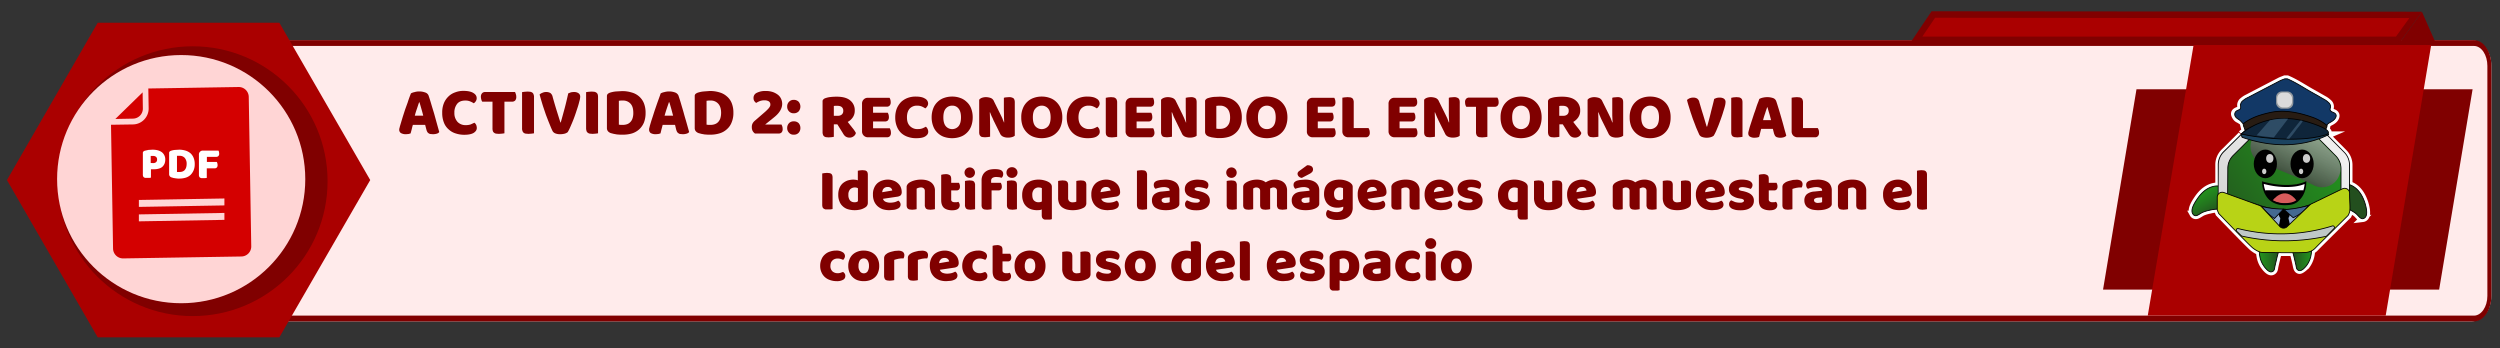
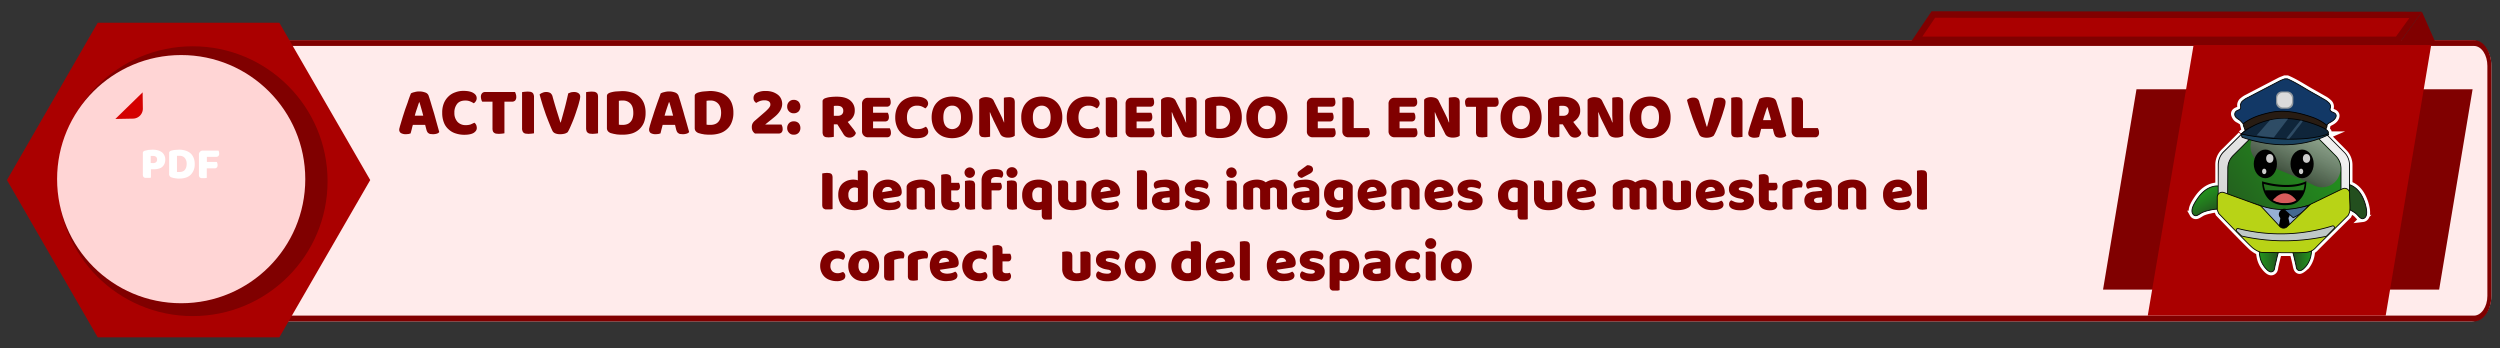
<svg xmlns="http://www.w3.org/2000/svg" xmlns:xlink="http://www.w3.org/1999/xlink" viewBox="0 0 2198 306.4">
  <rect x="0" y="0" width="2198" height="306.4" fill="#333333" stroke="none" />
  <defs>
    <style>.a,.j{fill:none;}.b{isolation:isolate;}.c{clip-path:url(#a);}.d{fill:#ffebeb;}.e{fill:maroon;}.f{fill:#a00;}.g{fill:#ffd5d5;}.h{fill:#d40000;}.ae,.i{fill:#fff;}.j{stroke:#fff;stroke-width:6px;}.j,.k,.l,.m,.n,.p,.s,.t,.u,.v,.w,.x,.y,.z{stroke-miterlimit:10;}.k,.l,.m,.n,.p,.s,.t,.u,.v,.w,.x,.y,.z{stroke:#000;stroke-width:0.76px;}.k{fill:url(#b);}.l{fill:url(#c);}.m{fill:url(#d);}.n{fill:url(#e);}.o{fill:url(#f);}.p{fill:url(#g);}.ae,.q{opacity:0.8;mix-blend-mode:screen;}.r{fill:url(#h);}.s{fill:#96b0d3;}.t{fill:#446991;}.u{fill:#b8d316;}.v{fill:#bfc8c7;}.w{fill:#123866;}.x{fill:#281c13;}.y{fill:#1b4360;}.z{fill:#0f253a;}.aa{fill:#2e4c65;}.ab{fill:#2e4b64;}.ac{fill:#93999e;}.ad{fill:#dbdbdb;}.af{fill:#d85b5b;}</style>
    <clipPath id="a">
      <path class="a" d="M2186.7,42.9c-2.8-4.6-6.9-7.6-11.5-7.6H97.1c-5.7,0-10.8,4.8-13.4,11.8a33.1,33.1,0,0,0-1.8,10.8V260.2h0c0,8.6,3.2,16,8,19.7a11.3,11.3,0,0,0,7.2,2.7H2175.2c3.8,0,7.3-2.1,9.9-5.4s6.8-10.7,6.8-18.3V59.6C2191.9,52.9,2189.9,47,2186.7,42.9Z" />
    </clipPath>
    <linearGradient id="b" x1="1986.34" y1="227" x2="2004.89" y2="227" gradientUnits="userSpaceOnUse">
      <stop offset="0.11" stop-color="#238c1e" />
      <stop offset="0.46" stop-color="#23741e" />
      <stop offset="0.91" stop-color="#234f1e" />
    </linearGradient>
    <linearGradient id="c" x1="-12318.48" y1="225.94" x2="-12299.93" y2="225.94" gradientTransform="matrix(-1, 0, 0, 1, -10286.12, 0)" xlink:href="#b" />
    <linearGradient id="d" x1="-8755.35" y1="4679.47" x2="-8730.23" y2="4679.47" gradientTransform="matrix(-0.69, 0.73, 0.73, 0.69, -7343.04, 3308.16)" xlink:href="#b" />
    <linearGradient id="e" x1="278.77" y1="-7678.84" x2="303.89" y2="-7678.84" gradientTransform="translate(-4955.4 3562.3) rotate(61.7)" xlink:href="#b" />
    <linearGradient id="f" x1="1878.94" y1="278.26" x2="1764.49" y2="396.78" gradientTransform="translate(174.9 -170.4) rotate(0.3)" gradientUnits="userSpaceOnUse">
      <stop offset="0.05" stop-color="#f0efef" />
      <stop offset="0.3" stop-color="#e9e8e8" />
      <stop offset="0.66" stop-color="#d6d6d6" />
      <stop offset="0.72" stop-color="#d2d2d2" />
    </linearGradient>
    <linearGradient id="g" x1="1881.62" y1="291.57" x2="1761.35" y2="375.79" gradientTransform="translate(174.9 -170.4) rotate(0.3)" xlink:href="#b" />
    <linearGradient id="h" x1="1887.2" y1="206.44" x2="1829.14" y2="334.83" gradientTransform="translate(174.9 -170.4) rotate(0.3)" gradientUnits="userSpaceOnUse">
      <stop offset="0.05" stop-color="#f0efef" />
      <stop offset="0.17" stop-color="#ecebeb" />
      <stop offset="0.29" stop-color="#dfdede" />
      <stop offset="0.41" stop-color="#c9c8c8" />
      <stop offset="0.54" stop-color="#abaaaa" />
      <stop offset="0.67" stop-color="#838383" />
      <stop offset="0.81" stop-color="#545353" />
      <stop offset="0.94" stop-color="#1c1c1c" />
      <stop offset="1" />
    </linearGradient>
  </defs>
  <g class="b">
    <g class="c">
      <path class="d" d="M2172.7,35.3H85.4V282.6H2172.7c9.9,0,17.7-10.1,17.7-22.4V57.9C2190.5,45.4,2182.6,35.3,2172.7,35.3Z" />
      <path class="e" d="M2175.1,40.4c6.6,0,11.8,7.9,11.8,17.5V260.2c0,9.6-5.4,17.3-11.8,17.3H97.1c-6.4,0-11.7-7.9-11.7-17.5V57.9c0-9.6,5.3-17.5,11.7-17.5H2172.7m2.4-5.1H97.1c-8.3,0-15.2,10.1-15.2,22.6V260.2c0,12.5,6.9,22.4,15.2,22.4h2078c8.5,0,15.3-10.1,15.3-22.4V57.9c.1-12.5-6.8-22.6-15.3-22.6Z" />
    </g>
    <polygon class="e" points="2144.5 254.6 1849 254.6 1878.4 78.5 2173.9 78.5 2144.5 254.6" />
    <path class="f" d="M2097.5,277.5H1888.3q20.1-119,40.3-237.9h208.9Q2117.4,158.6,2097.5,277.5Z" />
    <polygon class="f" points="1684.7 35.1 1699.9 12.7 2123.8 13.2 2108 35.1 1684.7 35.1" />
    <path class="e" d="M1701.4,15.6l255.6.3h161.3l-11.8,16.3H1690.1l2.9-4.3,8.4-12.4m-3.1-5.7-18.9,28.1h430.1l19.9-27.6-431.1-.4Z" />
    <path class="e" d="M2109.5,38l19.9-27.6c4.2,9.4,8.3,18.9,12.5,28.4Z" />
    <polygon class="f" points="245.6 20 85.9 20 6.1 158.3 85.9 296.6 245.6 296.6 325.5 158.3 245.6 20" />
    <circle class="e" cx="169.4" cy="159.3" r="118.6" />
-     <circle class="e" cx="168.3" cy="159.3" r="109.1" />
    <circle class="g" cx="159.3" cy="157.5" r="109.1" />
-     <path class="h" d="M212.2,225.5a8.8,8.8,0,0,0,8.7-9L218.7,85.2a8.8,8.8,0,0,0-9-8.7l-79.3,1.3.3,17.4A14,14,0,0,1,117,109.4l-19.4.3,1.8,108.8a8.8,8.8,0,0,0,9,8.7Zm-90.1-37,75.2-1.3v6.1l-75.2,1.3Zm0-12.7,75.2-1.3v6.1l-75.2,1.3Z" />
    <path class="h" d="M125.6,95.3l-.2-14.1-24,23.4,15.5-.3A8.8,8.8,0,0,0,125.6,95.3Z" />
    <path class="i" d="M132.5,156.2a4.1,4.1,0,0,1-1.4.2h-3.4a3.3,3.3,0,0,1-1.2-.5,1.8,1.8,0,0,1-.7-1,4.2,4.2,0,0,1-.2-1.7V134.5a1.7,1.7,0,0,1,.5-1.3,3.2,3.2,0,0,1,1.3-.7l3.1-.7,3.5-.2c3.7,0,6.4.8,8.4,2.3a7.9,7.9,0,0,1,2.9,6.4,9.5,9.5,0,0,1-.6,3.5,8,8,0,0,1-1.8,2.7,7.1,7.1,0,0,1-3.1,1.7,14,14,0,0,1-4.3.6h-2.8v7.4Zm2.1-12.8a4,4,0,0,0,2.6-.8,3,3,0,0,0,.9-2.4,2.9,2.9,0,0,0-.9-2.3,4.1,4.1,0,0,0-2.7-.8h-2v6.2Z" />
    <path class="i" d="M157.8,157h-1.5l-1.8-.2-1.9-.3-1.7-.5a2.9,2.9,0,0,1-2.2-2.9V134.5a1.7,1.7,0,0,1,.5-1.3,3.2,3.2,0,0,1,1.3-.7,13.5,13.5,0,0,1,3.6-.7l3.4-.2a19.4,19.4,0,0,1,5.6.8,11.8,11.8,0,0,1,4.3,2.3,10.7,10.7,0,0,1,2.8,4,14,14,0,0,1,1,5.6,13.2,13.2,0,0,1-1,5.5,12.3,12.3,0,0,1-2.7,4,11,11,0,0,1-4.2,2.4A19.2,19.2,0,0,1,157.8,157Zm-2.2-5.8h2.3a6.9,6.9,0,0,0,2.5-.4,5.2,5.2,0,0,0,1.9-1.2,6.7,6.7,0,0,0,1.3-2.2,10.2,10.2,0,0,0,.5-3.2,7.8,7.8,0,0,0-1.7-5.4,5.8,5.8,0,0,0-4.5-1.8h-2.3Z" />
    <path class="i" d="M192,132.3a3.3,3.3,0,0,1,.5,1.2,7.7,7.7,0,0,1,.2,1.5,2.8,2.8,0,0,1-.7,2.2,2.5,2.5,0,0,1-1.8.7h-8.3v4.5h8.7a3.3,3.3,0,0,1,.5,1.2,7.7,7.7,0,0,1,.2,1.5,2.9,2.9,0,0,1-.7,2.2,2.5,2.5,0,0,1-1.8.7h-7v8.4l-1.4.2H177a3.3,3.3,0,0,1-1.2-.5,1.8,1.8,0,0,1-.7-1,4.2,4.2,0,0,1-.2-1.7V136.1a3.4,3.4,0,0,1,3.7-3.7H192Z" />
    <path class="e" d="M733.1,109.3v11l-1.9.3-2.7.2-2.3-.2a3.9,3.9,0,0,1-1.6-.7,2.8,2.8,0,0,1-1-1.4,6.1,6.1,0,0,1-.4-2.4V89.2a2.1,2.1,0,0,1,.7-1.8,4,4,0,0,1,1.8-1.1,18.7,18.7,0,0,1,4.5-1,46.8,46.8,0,0,1,5.5-.3c5.2,0,9.2,1.1,11.8,3.3a10.9,10.9,0,0,1,4,8.9,10.2,10.2,0,0,1-1.8,6.1,12.6,12.6,0,0,1-4.4,3.9l4.1,5.2a26.1,26.1,0,0,1,3.1,4.5,5,5,0,0,1-2.1,3,5.7,5.7,0,0,1-3.3,1.1,6.9,6.9,0,0,1-2.2-.3,6,6,0,0,1-1.6-.8,8,8,0,0,1-1.3-1.3c-.3-.5-.7-1-1-1.6l-4.8-7.7Zm3.6-7.5a5,5,0,0,0,3.5-1.2,4.1,4.1,0,0,0,1.2-3.2,3.9,3.9,0,0,0-1.4-3.3c-.9-.8-2.4-1.1-4.4-1.1h-1.4l-1.1.2v8.6Z" />
    <path class="e" d="M757.9,91.3a5,5,0,0,1,1.5-3.9,4.8,4.8,0,0,1,3.8-1.4h18.9a8.4,8.4,0,0,1,.7,1.6,7.8,7.8,0,0,1,.3,2.2,4,4,0,0,1-1,3.1,3.2,3.2,0,0,1-2.4.9H767.6v5.3h12.9a8.4,8.4,0,0,1,.7,1.6,7.6,7.6,0,0,1,.3,2.1,4.3,4.3,0,0,1-.9,3.1,3.5,3.5,0,0,1-2.5.9H767.6v6h14.7a9.8,9.8,0,0,1,.7,1.7,7.1,7.1,0,0,1,.3,2.1,4.3,4.3,0,0,1-.9,3.1,3.3,3.3,0,0,1-2.5,1H763.2a5.1,5.1,0,0,1-5.3-5.3Z" />
    <path class="e" d="M806.4,92.9a8.5,8.5,0,0,0-6.7,2.7c-1.5,1.8-2.3,4.3-2.3,7.6s.8,5.8,2.6,7.6a9.1,9.1,0,0,0,7,2.7,11.4,11.4,0,0,0,3.9-.6,29.6,29.6,0,0,0,3.1-1.5,5.3,5.3,0,0,1,1.5,1.9,5.8,5.8,0,0,1,.6,2.6c0,1.6-.9,2.9-2.6,4s-4.4,1.6-7.9,1.6a21.3,21.3,0,0,1-7.2-1.1,16.3,16.3,0,0,1-5.9-3.3,15.6,15.6,0,0,1-3.9-5.7,20.4,20.4,0,0,1-1.5-8.2,21.4,21.4,0,0,1,1.4-7.9,19,19,0,0,1,3.8-5.7,17.5,17.5,0,0,1,5.7-3.5,20.2,20.2,0,0,1,7-1.2c3.5,0,6.2.5,8.1,1.7A5,5,0,0,1,816,91a4.1,4.1,0,0,1-.8,2.5,5.9,5.9,0,0,1-1.7,1.8,18.7,18.7,0,0,0-3.1-1.7A10.2,10.2,0,0,0,806.4,92.9Z" />
    <path class="e" d="M819.1,103.2a21.4,21.4,0,0,1,1.4-7.9,15.4,15.4,0,0,1,3.8-5.7,15.2,15.2,0,0,1,5.7-3.5,20.8,20.8,0,0,1,7.1-1.2,20.3,20.3,0,0,1,7.1,1.2,15.2,15.2,0,0,1,5.7,3.5,14.5,14.5,0,0,1,3.9,5.7,21.4,21.4,0,0,1,1.4,7.9,21.8,21.8,0,0,1-1.4,7.9,15.4,15.4,0,0,1-3.8,5.7,15.2,15.2,0,0,1-5.7,3.5,22.2,22.2,0,0,1-14.4,0,15.4,15.4,0,0,1-5.7-3.6,15.2,15.2,0,0,1-3.7-5.7A21.3,21.3,0,0,1,819.1,103.2Zm10.3,0c0,3.4.7,6,2.1,7.7a7.4,7.4,0,0,0,11.3,0c1.4-1.7,2.1-4.3,2.1-7.7s-.7-6-2.1-7.7a6.7,6.7,0,0,0-5.6-2.6,7,7,0,0,0-5.7,2.6C830.1,97.1,829.4,99.7,829.4,103.2Z" />
    <path class="e" d="M892.2,119.3a6.2,6.2,0,0,1-2.3,1.2,12.7,12.7,0,0,1-3.7.5,10,10,0,0,1-3.9-.7,5.3,5.3,0,0,1-3.1-3l-5.7-11.5q-.7-1.8-1.5-3.3c-.5-1.1-1-2.3-1.5-3.7h-.3c.1,2.1.2,4.1.2,6.3s.1,4.2.1,6.2v8.9l-2,.3-2.5.2-2.2-.2a2.6,2.6,0,0,1-1.6-.7,3.9,3.9,0,0,1-1-1.4,7.1,7.1,0,0,1-.3-2.3V87.7a5,5,0,0,1,2.4-1.7,10.5,10.5,0,0,1,3.6-.6,13.4,13.4,0,0,1,4,.7,4.9,4.9,0,0,1,3,3l5.7,11.5,1.6,3.3c.4,1.1.9,2.3,1.5,3.7h.2c-.1-2-.2-4.1-.2-6.1s-.1-4.2-.1-6.2V86a6.9,6.9,0,0,1,1.9-.4l2.5-.2a7,7,0,0,1,3.9.9c.8.6,1.3,1.8,1.3,3.7Z" />
    <path class="e" d="M897.9,103.2a19.5,19.5,0,0,1,1.4-7.9,15.4,15.4,0,0,1,3.8-5.7,15.2,15.2,0,0,1,5.7-3.5,20.3,20.3,0,0,1,7.1-1.2,20.8,20.8,0,0,1,7.1,1.2,15.2,15.2,0,0,1,5.7,3.5,16.9,16.9,0,0,1,3.9,5.7,21.4,21.4,0,0,1,1.4,7.9,21.8,21.8,0,0,1-1.4,7.9,15.4,15.4,0,0,1-3.8,5.7,15.2,15.2,0,0,1-5.7,3.5,22.2,22.2,0,0,1-14.4,0,15.4,15.4,0,0,1-5.7-3.6,16.7,16.7,0,0,1-3.8-5.7A21.3,21.3,0,0,1,897.9,103.2Zm10.2,0c0,3.4.7,6,2.1,7.7a7.5,7.5,0,0,0,11.4,0c1.4-1.7,2.1-4.3,2.1-7.7s-.7-6-2.1-7.7a7.4,7.4,0,0,0-11.3,0C908.8,97.1,908.1,99.7,908.1,103.2Z" />
    <path class="e" d="M957.3,92.9a8.5,8.5,0,0,0-6.8,2.7c-1.5,1.8-2.3,4.3-2.3,7.6s.9,5.8,2.6,7.6a9.3,9.3,0,0,0,7,2.7,11,11,0,0,0,3.9-.6,22.3,22.3,0,0,0,3.1-1.5,7,7,0,0,1,1.6,1.9,7.5,7.5,0,0,1,.5,2.6c0,1.6-.9,2.9-2.6,4s-4.4,1.6-7.9,1.6a21.7,21.7,0,0,1-7.2-1.1,15.1,15.1,0,0,1-5.8-3.3,15.8,15.8,0,0,1-4-5.7,20.4,20.4,0,0,1-1.5-8.2,21.4,21.4,0,0,1,1.4-7.9,17.5,17.5,0,0,1,3.9-5.7,17.1,17.1,0,0,1,5.6-3.5,20.2,20.2,0,0,1,7-1.2c3.5,0,6.2.5,8.1,1.7a5,5,0,0,1,2.9,4.4,4.1,4.1,0,0,1-.8,2.5,4.9,4.9,0,0,1-1.7,1.8,18.7,18.7,0,0,0-3.1-1.7A9.4,9.4,0,0,0,957.3,92.9Z" />
    <path class="e" d="M982.2,120.3l-2,.3-2.6.2-2.3-.2a3.6,3.6,0,0,1-2.8-2.1,8.8,8.8,0,0,1-.3-2.4V86l2-.4,2.6-.2,2.3.2a3.8,3.8,0,0,1,1.7.8,2.4,2.4,0,0,1,1,1.4,5.5,5.5,0,0,1,.4,2.4Z" />
    <path class="e" d="M989.6,91.3a5.3,5.3,0,0,1,1.4-3.9,5.2,5.2,0,0,1,3.9-1.4h18.8a4.8,4.8,0,0,1,.7,1.6,7.8,7.8,0,0,1,.3,2.2,4.4,4.4,0,0,1-.9,3.1,3.5,3.5,0,0,1-2.5.9h-12v5.3h12.8a4.8,4.8,0,0,1,.7,1.6,7.6,7.6,0,0,1,.3,2.1,4.3,4.3,0,0,1-.9,3.1,3.2,3.2,0,0,1-2.4.9H999.3v6h14.6a5.4,5.4,0,0,1,.7,1.7,7.1,7.1,0,0,1,.4,2.1,4.2,4.2,0,0,1-1,3.1,3,3,0,0,1-2.5,1H994.9a5.3,5.3,0,0,1-3.9-1.5,5.2,5.2,0,0,1-1.4-3.8Z" />
    <path class="e" d="M1052.1,119.3a5.5,5.5,0,0,1-2.3,1.2,12.5,12.5,0,0,1-3.6.5,10.9,10.9,0,0,1-4-.7,5.3,5.3,0,0,1-3.1-3l-5.6-11.5-1.6-3.3-1.4-3.7h-.4c.2,2.1.2,4.1.3,6.3v15.1l-1.9.3-2.5.2-2.3-.2a3.3,3.3,0,0,1-1.6-.7,2.8,2.8,0,0,1-.9-1.4,5,5,0,0,1-.4-2.3V87.7a5.8,5.8,0,0,1,2.5-1.7,10.3,10.3,0,0,1,3.5-.6,12.9,12.9,0,0,1,4,.7,5.3,5.3,0,0,1,3.1,3l5.7,11.5c.5,1.2,1.1,2.3,1.5,3.3s1,2.3,1.5,3.7h.3c-.2-2-.3-4.1-.3-6.1s-.1-4.2-.1-6.2V86l1.9-.4,2.6-.2a6.7,6.7,0,0,1,3.8.9c.9.6,1.3,1.8,1.3,3.7Z" />
    <path class="e" d="M1072.6,121.4h-2.2l-2.6-.3-2.7-.4-2.4-.7c-2.1-.8-3.2-2.2-3.2-4.2V89.2a2.1,2.1,0,0,1,.7-1.8,4,4,0,0,1,1.8-1.1,26.5,26.5,0,0,1,5.2-1.1l4.9-.2a28.6,28.6,0,0,1,8,1.1,16.1,16.1,0,0,1,6.2,3.3,14.9,14.9,0,0,1,4.1,5.7,22.1,22.1,0,0,1,1.4,8.1,21,21,0,0,1-1.4,7.9,14.5,14.5,0,0,1-3.9,5.7,16,16,0,0,1-6.1,3.5A26.7,26.7,0,0,1,1072.6,121.4Zm-3.2-8.3,1.6.2h1.7a10.5,10.5,0,0,0,3.6-.6,7.1,7.1,0,0,0,2.7-1.8,8.6,8.6,0,0,0,1.9-3.1,15.1,15.1,0,0,0,.6-4.6c0-3.4-.8-5.9-2.4-7.7a8.4,8.4,0,0,0-6.4-2.6h-1.6l-1.7.2Z" />
    <path class="e" d="M1095.8,103.2a19.5,19.5,0,0,1,1.4-7.9,15.4,15.4,0,0,1,3.8-5.7,15.2,15.2,0,0,1,5.7-3.5,20.3,20.3,0,0,1,7.1-1.2,20.8,20.8,0,0,1,7.1,1.2,15.2,15.2,0,0,1,5.7,3.5,16.9,16.9,0,0,1,3.9,5.7,21.4,21.4,0,0,1,1.4,7.9,21.8,21.8,0,0,1-1.4,7.9,15.4,15.4,0,0,1-3.8,5.7,15.2,15.2,0,0,1-5.7,3.5,22.2,22.2,0,0,1-14.4,0,15.4,15.4,0,0,1-5.7-3.6,16.7,16.7,0,0,1-3.8-5.7A21.3,21.3,0,0,1,1095.8,103.2Zm10.2,0c0,3.4.7,6,2.1,7.7a7.2,7.2,0,0,0,5.7,2.6,7,7,0,0,0,5.7-2.6c1.4-1.7,2.1-4.3,2.1-7.7s-.7-6-2.1-7.7a7.4,7.4,0,0,0-11.3,0C1106.7,97.1,1106,99.7,1106,103.2Z" />
    <path class="e" d="M1149,91.3a4.9,4.9,0,0,1,5.3-5.3h18.8a8.4,8.4,0,0,1,.7,1.6,7.8,7.8,0,0,1,.3,2.2,4.4,4.4,0,0,1-.9,3.1,3.7,3.7,0,0,1-2.5.9h-12.1v5.3h12.9a8.4,8.4,0,0,1,.7,1.6,7.6,7.6,0,0,1,.3,2.1,4.3,4.3,0,0,1-.9,3.1,3.3,3.3,0,0,1-2.5.9h-10.5v6h14.7a5.4,5.4,0,0,1,.7,1.7,7.1,7.1,0,0,1,.3,2.1,4.3,4.3,0,0,1-.9,3.1,3.2,3.2,0,0,1-2.5,1h-16.6a5,5,0,0,1-3.9-1.5,4.8,4.8,0,0,1-1.4-3.8Z" />
    <path class="e" d="M1185.5,120.7a5.3,5.3,0,0,1-3.9-1.5,5.2,5.2,0,0,1-1.4-3.8V85.9l2-.3,2.6-.2,2.3.2a4.4,4.4,0,0,1,1.7.7,2.4,2.4,0,0,1,1,1.4,5.5,5.5,0,0,1,.4,2.4v22.5h13a13.8,13.8,0,0,1,.8,1.7,8.3,8.3,0,0,1,.3,2.2,4.1,4.1,0,0,1-1,3.2,3.2,3.2,0,0,1-2.5,1Z" />
    <path class="e" d="M1220.8,91.3a5,5,0,0,1,1.5-3.9,4.8,4.8,0,0,1,3.8-1.4h18.8a6.1,6.1,0,0,1,1.1,3.8,4,4,0,0,1-1,3.1,3.3,3.3,0,0,1-2.5.9h-12v5.3h12.8a7.9,7.9,0,0,1,.8,1.6,7.6,7.6,0,0,1,.3,2.1,4.3,4.3,0,0,1-.9,3.1,3.5,3.5,0,0,1-2.5.9h-10.5v6h14.7a9.8,9.8,0,0,1,.7,1.7,7.1,7.1,0,0,1,.3,2.1,4.3,4.3,0,0,1-.9,3.1,3.3,3.3,0,0,1-2.5,1h-16.7a5.1,5.1,0,0,1-5.3-5.3Z" />
    <path class="e" d="M1283.4,119.3a6.2,6.2,0,0,1-2.3,1.2,13.8,13.8,0,0,1-3.7.5,10.9,10.9,0,0,1-4-.7,5.5,5.5,0,0,1-3-3l-5.7-11.5c-.5-1.2-1.1-2.3-1.5-3.3s-1-2.3-1.5-3.7h-.3c.1,2.1.2,4.1.2,6.3v15.1l-1.9.3-2.5.2-2.2-.2a2.6,2.6,0,0,1-1.6-.7,3,3,0,0,1-1-1.4,7.1,7.1,0,0,1-.3-2.3V87.7a5,5,0,0,1,2.4-1.7,10.5,10.5,0,0,1,3.6-.6,13.4,13.4,0,0,1,4,.7,5.2,5.2,0,0,1,3,3l5.7,11.5,1.6,3.3,1.4,3.7h.3l-.3-6.1V86a6.1,6.1,0,0,1,1.9-.4l2.5-.2a6.4,6.4,0,0,1,3.8.9c.9.6,1.4,1.8,1.4,3.7Z" />
    <path class="e" d="M1289.2,93.9a6.8,6.8,0,0,1-.8-1.7,8.3,8.3,0,0,1-.3-2.2,4.1,4.1,0,0,1,1-3.2,3.4,3.4,0,0,1,2.6-1h24.8a9.1,9.1,0,0,1,.8,1.7,8.5,8.5,0,0,1,.3,2.3,4.2,4.2,0,0,1-1,3.2,3.6,3.6,0,0,1-2.6.9h-6.3v26.4l-2,.3-2.6.2-2.3-.2a3.8,3.8,0,0,1-1.7-.7,2.8,2.8,0,0,1-1-1.4,6.1,6.1,0,0,1-.4-2.4V93.9Z" />
    <path class="e" d="M1319.3,103.2a19.5,19.5,0,0,1,1.4-7.9,15.4,15.4,0,0,1,3.8-5.7,15.2,15.2,0,0,1,5.7-3.5,20.3,20.3,0,0,1,7.1-1.2,20.8,20.8,0,0,1,7.1,1.2,15.2,15.2,0,0,1,5.7,3.5,16.9,16.9,0,0,1,3.9,5.7,21.4,21.4,0,0,1,1.4,7.9,21.8,21.8,0,0,1-1.4,7.9,15.4,15.4,0,0,1-3.8,5.7,15.2,15.2,0,0,1-5.7,3.5,22.2,22.2,0,0,1-14.4,0,16.3,16.3,0,0,1-9.5-9.3A21.3,21.3,0,0,1,1319.3,103.2Zm10.2,0c0,3.4.7,6,2.1,7.7a7.5,7.5,0,0,0,11.4,0c1.4-1.7,2.1-4.3,2.1-7.7s-.7-6-2.1-7.7a7.4,7.4,0,0,0-11.3,0C1330.2,97.1,1329.5,99.7,1329.5,103.2Z" />
    <path class="e" d="M1371,109.3v11l-2,.3-2.6.2-2.4-.2a3.9,3.9,0,0,1-1.6-.7,3.6,3.6,0,0,1-1-1.4,8.6,8.6,0,0,1-.4-2.4V89.2a2.5,2.5,0,0,1,.7-1.8,4,4,0,0,1,1.8-1.1,18.7,18.7,0,0,1,4.5-1,46.8,46.8,0,0,1,5.5-.3c5.2,0,9.2,1.1,11.8,3.3a10.9,10.9,0,0,1,4,8.9,10.2,10.2,0,0,1-1.8,6.1,13.2,13.2,0,0,1-4.3,3.9c1.3,1.8,2.7,3.6,4,5.2a26.1,26.1,0,0,1,3.1,4.5,4.9,4.9,0,0,1-2,3,6,6,0,0,1-3.4,1.1,6.9,6.9,0,0,1-2.2-.3,8,8,0,0,1-1.6-.8,7.4,7.4,0,0,1-1.2-1.3,9.1,9.1,0,0,1-1.1-1.6l-4.8-7.7Zm3.6-7.5a4.9,4.9,0,0,0,3.4-1.2,4.1,4.1,0,0,0,1.2-3.2,3.7,3.7,0,0,0-1.4-3.3c-.9-.8-2.4-1.1-4.4-1.1h-1.3l-1.2.2v8.6Z" />
    <path class="e" d="M1427.1,119.3a6,6,0,0,1-2.4,1.2,12.5,12.5,0,0,1-3.6.5,10.9,10.9,0,0,1-4-.7,5.5,5.5,0,0,1-3-3l-5.7-11.5q-.9-1.8-1.5-3.3c-.5-1.1-1-2.3-1.5-3.7h-.3c.1,2.1.2,4.1.2,6.3v15.1l-1.9.3-2.5.2-2.2-.2a2.6,2.6,0,0,1-1.6-.7,3,3,0,0,1-1-1.4,7.1,7.1,0,0,1-.3-2.3V87.7a5,5,0,0,1,2.4-1.7,10.3,10.3,0,0,1,3.5-.6,13.5,13.5,0,0,1,4.1.7,5.2,5.2,0,0,1,3,3l5.7,11.5,1.6,3.3,1.4,3.7h.3l-.3-6.1V86a6.1,6.1,0,0,1,1.9-.4l2.5-.2a6.4,6.4,0,0,1,3.8.9c.9.6,1.4,1.8,1.4,3.7Z" />
    <path class="e" d="M1432.8,103.2a19.5,19.5,0,0,1,1.4-7.9,15.4,15.4,0,0,1,3.8-5.7,15.2,15.2,0,0,1,5.7-3.5,20.3,20.3,0,0,1,7.1-1.2,20.8,20.8,0,0,1,7.1,1.2,16,16,0,0,1,5.7,3.5,15.4,15.4,0,0,1,3.8,5.7,19.5,19.5,0,0,1,1.4,7.9,21.8,21.8,0,0,1-1.3,7.9,15.4,15.4,0,0,1-3.8,5.7,14.8,14.8,0,0,1-5.8,3.5,20.3,20.3,0,0,1-7.1,1.2,20.9,20.9,0,0,1-7.2-1.2,16.3,16.3,0,0,1-9.5-9.3A21.3,21.3,0,0,1,1432.8,103.2Zm10.2,0c0,3.4.7,6,2.1,7.7a7.5,7.5,0,0,0,11.4,0c1.4-1.7,2.1-4.3,2.1-7.7s-.7-6-2.1-7.7a7.4,7.4,0,0,0-11.3,0C1443.7,97.1,1443,99.7,1443,103.2Z" />
    <path class="e" d="M1506.6,119.4a8.3,8.3,0,0,1-2.5,1.2,13.6,13.6,0,0,1-3.6.5,12.1,12.1,0,0,1-4.1-.7,4.5,4.5,0,0,1-2.4-2l-1.5-3.4c-.6-1.4-1.3-2.9-1.9-4.6l-2.1-5.5c-.7-1.9-1.3-3.9-2-5.8l-1.8-5.8q-.9-2.8-1.5-5.4a9.1,9.1,0,0,1,2.3-1.5,8.7,8.7,0,0,1,3.2-.6,6.3,6.3,0,0,1,3.5.9,5.3,5.3,0,0,1,1.9,3.3c1.1,3.7,2.1,7.2,3.2,10.6l3.2,10.7h.4c1-3.6,2.1-7.5,3.1-11.7s2.2-8.4,3.1-12.6a20.4,20.4,0,0,1,2.2-.9,11.2,11.2,0,0,1,2.7-.3,6.9,6.9,0,0,1,3.6.9,3.5,3.5,0,0,1,1.5,3.1,16.2,16.2,0,0,1-.6,3.7c-.4,1.6-1,3.4-1.6,5.4s-1.3,4-2.1,6.2-1.5,4.2-2.3,6.1-1.5,3.7-2.2,5.1A23.6,23.6,0,0,1,1506.6,119.4Z" />
    <path class="e" d="M1532,120.3l-1.9.3-2.7.2-2.3-.2a5.1,5.1,0,0,1-1.7-.7,3.6,3.6,0,0,1-1-1.4,8.8,8.8,0,0,1-.3-2.4V86l2-.4,2.6-.2,2.3.2a4.5,4.5,0,0,1,1.7.8,3,3,0,0,1,1,1.4,7.8,7.8,0,0,1,.3,2.4Z" />
    <path class="e" d="M1546.8,87a10.4,10.4,0,0,1,2.9-1.1,19,19,0,0,1,4-.5,16,16,0,0,1,5.1.8,4.5,4.5,0,0,1,2.8,2.6c.7,2,1.4,4.3,2.2,6.9s1.6,5.3,2.4,8.1,1.6,5.6,2.3,8.3,1.5,5.1,2,7.2a4.4,4.4,0,0,1-2,1.3,10.4,10.4,0,0,1-3.3.5,7.5,7.5,0,0,1-2.3-.3,3.4,3.4,0,0,1-1.5-.6,4,4,0,0,1-1-1.2c-.2-.5-.5-1.1-.7-1.7l-1-4h-10.3c-.3,1.2-.6,2.3-.9,3.6l-.9,3.5-1.7.5-2.1.2a7.8,7.8,0,0,1-4.3-1,3.1,3.1,0,0,1-1.4-2.8,4.4,4.4,0,0,1,.2-1.6c.1-.5.3-1.1.5-1.9s.6-2.3,1.1-3.8l1.6-4.9,1.8-5.5c.7-1.8,1.3-3.6,1.8-5.2s1.1-3.2,1.6-4.4S1546.5,87.7,1546.8,87Zm6.9,7.3q-.9,2.4-1.8,5.4a57.6,57.6,0,0,0-1.8,5.9h7c-.5-2-1-4-1.6-6s-1.1-3.7-1.5-5.3Z" />
    <path class="e" d="M1580.5,120.7a5.3,5.3,0,0,1-3.9-1.5,5.2,5.2,0,0,1-1.4-3.8V85.9l2-.3,2.6-.2,2.3.2a4.4,4.4,0,0,1,1.7.7,2.4,2.4,0,0,1,1,1.4,5.5,5.5,0,0,1,.4,2.4v22.5h13a13.8,13.8,0,0,1,.8,1.7,8.3,8.3,0,0,1,.3,2.2,4.1,4.1,0,0,1-1,3.2,3.2,3.2,0,0,1-2.5,1Z" />
    <path class="e" d="M361.3,82.1a10.8,10.8,0,0,1,3.1-1.1,14,14,0,0,1,4.1-.6,14.4,14.4,0,0,1,5.3.9,4.6,4.6,0,0,1,3,2.7c.7,2.1,1.5,4.5,2.3,7.3s1.7,5.6,2.6,8.6l2.4,8.7,2.1,7.5a4.1,4.1,0,0,1-2.1,1.4,11.8,11.8,0,0,1-3.5.5l-2.4-.2a4,4,0,0,1-1.6-.8,2.9,2.9,0,0,1-1-1.2,7.5,7.5,0,0,1-.7-1.8l-1.1-4.2H363c-.4,1.2-.7,2.5-1,3.8l-1,3.7-1.7.5-2.3.2a8.8,8.8,0,0,1-4.5-1,3.4,3.4,0,0,1-1.5-3,4.5,4.5,0,0,1,.3-1.6,19.4,19.4,0,0,1,.5-2l1.2-4c.5-1.6,1-3.4,1.6-5.2s1.2-3.8,1.9-5.8l2-5.5c.5-1.7,1.1-3.3,1.6-4.7Zm7.2,7.8c-.6,1.6-1.2,3.5-1.9,5.6a63.6,63.6,0,0,0-1.9,6.2h7.4c-.5-2.1-1.1-4.2-1.7-6.3s-1.1-3.9-1.6-5.5Z" />
    <path class="e" d="M409.1,88.4c-3.1,0-5.5.9-7.1,2.8a12,12,0,0,0-2.5,8,11.3,11.3,0,0,0,2.8,8,9.5,9.5,0,0,0,7.3,2.8,12.5,12.5,0,0,0,4.2-.6l3.3-1.5a5.3,5.3,0,0,1,1.6,2,7.6,7.6,0,0,1,.5,2.7q0,2.4-2.7,4.2c-1.8,1.1-4.6,1.7-8.3,1.7a23.7,23.7,0,0,1-7.6-1.2,15.5,15.5,0,0,1-6.1-3.5,14.8,14.8,0,0,1-4.2-6,22.4,22.4,0,0,1-1.5-8.6,21.2,21.2,0,0,1,1.4-8.3,17.1,17.1,0,0,1,4-6,15.5,15.5,0,0,1,6-3.7,19.7,19.7,0,0,1,7.3-1.3c3.7,0,6.6.6,8.6,1.8s3,2.7,3,4.6a4.6,4.6,0,0,1-.8,2.7,5.2,5.2,0,0,1-1.8,1.8,17.1,17.1,0,0,0-3.3-1.7A10.4,10.4,0,0,0,409.1,88.4Z" />
    <path class="e" d="M424,89.4a5.1,5.1,0,0,1-.8-1.8,8.6,8.6,0,0,1-.4-2.4,4.5,4.5,0,0,1,1.1-3.3,3.6,3.6,0,0,1,2.7-1h26.2a8.4,8.4,0,0,1,.7,1.8,6.1,6.1,0,0,1,.4,2.4,4.5,4.5,0,0,1-1,3.3,3.9,3.9,0,0,1-2.8,1h-6.6v27.8l-2.1.3-2.8.2-2.4-.2a3.7,3.7,0,0,1-1.8-.8,3,3,0,0,1-1.1-1.5,8.1,8.1,0,0,1-.3-2.5V89.4Z" />
    <path class="e" d="M469.5,117.2l-2.1.3-2.8.2-2.4-.2a3.7,3.7,0,0,1-1.8-.8,2.8,2.8,0,0,1-1-1.5,5.7,5.7,0,0,1-.4-2.5V81l2.1-.3,2.8-.2,2.4.2a4.9,4.9,0,0,1,1.8.8,2.8,2.8,0,0,1,1,1.5,5.7,5.7,0,0,1,.4,2.5Z" />
    <path class="e" d="M499.1,116.2a7.8,7.8,0,0,1-2.6,1.3,16,16,0,0,1-3.9.5,11.1,11.1,0,0,1-4.3-.7,4.8,4.8,0,0,1-2.5-2.1c-.4-.9-1-2.1-1.6-3.6l-2-4.9L480,101l-2.1-6.2c-.7-2-1.3-4.1-1.9-6.1s-1.1-3.9-1.6-5.6a6.6,6.6,0,0,1,2.5-1.5,7.2,7.2,0,0,1,3.3-.7,7,7,0,0,1,3.7.9,5.6,5.6,0,0,1,2,3.4c1.1,4,2.2,7.7,3.3,11.3l3.5,11.2h.3c1.1-3.8,2.2-7.9,3.4-12.3s2.2-8.9,3.2-13.3l2.3-.9a12.7,12.7,0,0,1,2.8-.3,6.5,6.5,0,0,1,3.8,1,3.5,3.5,0,0,1,1.6,3.2,14.6,14.6,0,0,1-.7,3.9c-.4,1.6-.9,3.5-1.6,5.6s-1.4,4.3-2.2,6.6-1.6,4.4-2.5,6.5-1.6,3.8-2.3,5.3A26.8,26.8,0,0,1,499.1,116.2Z" />
    <path class="e" d="M525.8,117.2l-2,.3-2.8.2-2.4-.2a3.7,3.7,0,0,1-1.8-.8,2.5,2.5,0,0,1-1.1-1.5,7.6,7.6,0,0,1-.4-2.5V81l2.1-.3,2.8-.2,2.4.2a4.9,4.9,0,0,1,1.8.8,3,3,0,0,1,1.1,1.5,8.1,8.1,0,0,1,.3,2.5Z" />
    <path class="e" d="M547.4,118.4h-2.3l-2.7-.2-2.8-.5-2.7-.7c-2.2-.9-3.3-2.3-3.3-4.4v-28a3,3,0,0,1,.7-2,6.8,6.8,0,0,1,1.9-1.1,24.4,24.4,0,0,1,5.5-1.1l5.1-.3a27.7,27.7,0,0,1,8.5,1.2,16.1,16.1,0,0,1,6.6,3.5,15.9,15.9,0,0,1,4.2,5.9,22.4,22.4,0,0,1,1.5,8.6,22.9,22.9,0,0,1-1.4,8.3,17.3,17.3,0,0,1-4.1,6,17.1,17.1,0,0,1-6.4,3.7A27.3,27.3,0,0,1,547.4,118.4Zm-3.3-8.8,1.6.2h1.8a11.6,11.6,0,0,0,3.8-.6,7,7,0,0,0,2.9-1.9,7.8,7.8,0,0,0,1.9-3.2,14.5,14.5,0,0,0,.7-4.9c0-3.6-.8-6.3-2.5-8.1a8.7,8.7,0,0,0-6.7-2.7h-1.7l-1.8.2Z" />
    <path class="e" d="M580.9,82.1A10.8,10.8,0,0,1,584,81a15.2,15.2,0,0,1,4.2-.6,14.4,14.4,0,0,1,5.3.9,5.1,5.1,0,0,1,3,2.7c.7,2.1,1.5,4.5,2.3,7.3s1.7,5.6,2.5,8.6,1.7,5.8,2.5,8.7l2.1,7.5a4.4,4.4,0,0,1-2.2,1.4,11.1,11.1,0,0,1-3.4.5l-2.4-.2a3.4,3.4,0,0,1-1.6-.8,3.2,3.2,0,0,1-1.1-1.2,17.1,17.1,0,0,1-.7-1.8l-1-4.2H582.6c-.3,1.2-.6,2.5-1,3.8l-.9,3.7-1.8.5-2.2.2a9,9,0,0,1-4.6-1,3.6,3.6,0,0,1-1.4-3,4.4,4.4,0,0,1,.2-1.6c.2-.6.3-1.3.5-2l1.2-4,1.7-5.2c.6-1.9,1.2-3.8,1.9-5.8s1.3-3.8,1.9-5.5l1.7-4.7C580.3,83.9,580.6,82.8,580.9,82.1Zm7.2,7.8c-.5,1.6-1.2,3.5-1.9,5.6s-1.3,4.1-1.9,6.2h7.5c-.6-2.1-1.1-4.2-1.7-6.3s-1.1-3.9-1.6-5.5Z" />
    <path class="e" d="M624.6,118.4h-2.3l-2.8-.2-2.8-.5-2.6-.7c-2.2-.9-3.3-2.3-3.3-4.4v-28a2.6,2.6,0,0,1,.7-2,6.8,6.8,0,0,1,1.9-1.1,23.5,23.5,0,0,1,5.4-1.1L624,80a28.2,28.2,0,0,1,8.5,1.2,16.4,16.4,0,0,1,6.5,3.5,15,15,0,0,1,4.3,5.9,22.4,22.4,0,0,1,1.5,8.6,20.9,20.9,0,0,1-1.5,8.3,15,15,0,0,1-4.1,6,16.3,16.3,0,0,1-6.4,3.7A26.6,26.6,0,0,1,624.6,118.4Zm-3.4-8.8,1.7.2h1.8a11,11,0,0,0,3.7-.6,7.3,7.3,0,0,0,3-1.9,9.1,9.1,0,0,0,1.9-3.2,17.5,17.5,0,0,0,.7-4.9c0-3.6-.9-6.3-2.6-8.1a8.6,8.6,0,0,0-6.7-2.7H623l-1.8.2Z" />
    <path class="e" d="M673.3,80a19.1,19.1,0,0,1,6.1.9,16.1,16.1,0,0,1,4.5,2.4,9.5,9.5,0,0,1,2.8,3.5,10.9,10.9,0,0,1,1,4.4q0,6.3-7.2,12l-7.8,6.3h14.4l.7,1.7a7.3,7.3,0,0,1,.3,2.2,4,4,0,0,1-1,3.1,3.5,3.5,0,0,1-2.5.9H663.8a6.6,6.6,0,0,1-2.1-2.3,7,7,0,0,1-.7-3.3,6.5,6.5,0,0,1,.8-3.5,8.4,8.4,0,0,1,1.9-2.2l8.2-7.1a33.3,33.3,0,0,0,2.6-2.4,13.7,13.7,0,0,0,1.7-1.9,8.5,8.5,0,0,0,.9-1.5,3.6,3.6,0,0,0,.2-1.4,3.1,3.1,0,0,0-1.4-2.7,7,7,0,0,0-3.7-.9,10.9,10.9,0,0,0-4.2.7,19,19,0,0,0-3.2,1.6,7.3,7.3,0,0,1-1.7-1.8,4.9,4.9,0,0,1-.6-2.5,4.8,4.8,0,0,1,2.9-4.6A16.3,16.3,0,0,1,673.3,80Z" />
    <path class="e" d="M692.1,93.7a5.7,5.7,0,0,1,1.6-4.2,5.4,5.4,0,0,1,4.2-1.7,5.8,5.8,0,0,1,4.3,1.7,6.6,6.6,0,0,1,0,8.4,5.8,5.8,0,0,1-4.3,1.7,5.4,5.4,0,0,1-4.2-1.7A5.7,5.7,0,0,1,692.1,93.7Zm0,18.8a6,6,0,0,1,1.6-4.2,5.4,5.4,0,0,1,4.2-1.6,5.7,5.7,0,0,1,4.3,1.6,6.4,6.4,0,0,1,1.5,4.2,6,6,0,0,1-1.5,4.2,5.4,5.4,0,0,1-4.3,1.7,5.1,5.1,0,0,1-4.2-1.7A5.7,5.7,0,0,1,692.1,112.5Z" />
    <path class="e" d="M732,183.8l-1.8.3h-4.5a5.2,5.2,0,0,1-1.5-.7,2.2,2.2,0,0,1-1-1.3,6.5,6.5,0,0,1-.3-2.2V152.5l1.8-.3,2.4-.2,2.1.2a4.4,4.4,0,0,1,1.6.6,3,3,0,0,1,.9,1.3,6.9,6.9,0,0,1,.3,2.2Z" />
    <path class="e" d="M737,171.3a15.5,15.5,0,0,1,1-5.9,11.7,11.7,0,0,1,2.9-4.2,14.3,14.3,0,0,1,4.3-2.5,19.1,19.1,0,0,1,5.4-.8l2,.2a5,5,0,0,1,1.6.5v-8.5l1.7-.3,2.3-.2,2.1.2a3.4,3.4,0,0,1,1.5.6,2.5,2.5,0,0,1,.9,1.3,5.8,5.8,0,0,1,.3,2.1v24.6a4.5,4.5,0,0,1-2.2,3.9,14.2,14.2,0,0,1-3.9,1.8,21.5,21.5,0,0,1-11.6-.2,11.3,11.3,0,0,1-4.5-2.7,10.4,10.4,0,0,1-2.8-4.3A14,14,0,0,1,737,171.3Zm14.8-6.5a5.9,5.9,0,0,0-4.4,1.7,6.7,6.7,0,0,0-1.5,4.8,7.5,7.5,0,0,0,1.4,4.9,5.1,5.1,0,0,0,4.1,1.6,4.7,4.7,0,0,0,1.7-.2,3.5,3.5,0,0,0,1.2-.7V165.5A5.2,5.2,0,0,0,751.8,164.8Z" />
    <path class="e" d="M781.9,184.8a21.2,21.2,0,0,1-5.7-.8,14.3,14.3,0,0,1-4.5-2.6,12.2,12.2,0,0,1-3.1-4.3,14.8,14.8,0,0,1-1.1-6.1,13.2,13.2,0,0,1,1.1-5.9,11.3,11.3,0,0,1,2.9-4.1,12.2,12.2,0,0,1,4.2-2.3,15.1,15.1,0,0,1,4.8-.8,13.5,13.5,0,0,1,5,.9,10.9,10.9,0,0,1,3.9,2.3,9.4,9.4,0,0,1,2.5,3.4,11.3,11.3,0,0,1,.9,4.5,4,4,0,0,1-.9,2.7,5.6,5.6,0,0,1-2.8,1.2l-12.8,1.9a4.2,4.2,0,0,0,2.3,2.6,10.3,10.3,0,0,0,4.1.8,17.5,17.5,0,0,0,4-.5,15.2,15.2,0,0,0,3.1-1.3,4.7,4.7,0,0,1,1.4,1.4,3.8,3.8,0,0,1-1.6,5.5,11.3,11.3,0,0,1-3.8,1.2Zm-1.4-20.4a4.8,4.8,0,0,0-2.2.4,4.2,4.2,0,0,0-1.5,1.1,3.9,3.9,0,0,0-.8,1.4,10.5,10.5,0,0,0-.4,1.7l8.9-1.5a4.3,4.3,0,0,0-1.1-2.1A3.8,3.8,0,0,0,780.5,164.4Z" />
    <path class="e" d="M813.1,168a3,3,0,0,0-.9-2.4,3.7,3.7,0,0,0-2.5-.8,6.9,6.9,0,0,0-2,.3,4.9,4.9,0,0,0-1.8.8v18l-1.6.3-2.3.2-2.1-.2a3.4,3.4,0,0,1-1.5-.6,3.4,3.4,0,0,1-1-1.3,5.8,5.8,0,0,1-.3-2.1V164.6a3.6,3.6,0,0,1,.6-2.2,6.4,6.4,0,0,1,1.6-1.7,15.6,15.6,0,0,1,4.5-2,22.1,22.1,0,0,1,5.9-.8c4,0,7,.9,9.1,2.6a8.8,8.8,0,0,1,3.2,7.2v16.2l-1.7.3-2.3.2-2-.2a3.8,3.8,0,0,1-1.6-.6,2.5,2.5,0,0,1-.9-1.3,4.1,4.1,0,0,1-.4-2.1Z" />
    <path class="e" d="M836.3,175.3a2,2,0,0,0,.8,1.9,4.3,4.3,0,0,0,2.4.6h1.7l1.4-.4a5.7,5.7,0,0,1,.8,1.3,4.3,4.3,0,0,1,.4,1.7,3.9,3.9,0,0,1-1.5,3.2c-1,.8-2.8,1.3-5.3,1.3s-5.4-.7-7-2.1-2.5-3.7-2.5-6.8V153.7l1.7-.4,2.2-.2a6.2,6.2,0,0,1,3.6.9c.8.5,1.3,1.6,1.3,3.4v3.3h6.8a9.8,9.8,0,0,1,.6,1.4,5.8,5.8,0,0,1,.3,1.9,3.7,3.7,0,0,1-.8,2.6,2.9,2.9,0,0,1-2.2.8h-4.7Z" />
    <path class="e" d="M848,151.7a4.6,4.6,0,1,1,1.3,3.3A4.9,4.9,0,0,1,848,151.7Zm9.3,32.2-1.7.3-2.3.2-2-.2a3.8,3.8,0,0,1-1.6-.6,2.5,2.5,0,0,1-.9-1.3,4.1,4.1,0,0,1-.4-2.1V159.1l1.7-.3,2.3-.2,2,.2a3.8,3.8,0,0,1,1.6.6,2.5,2.5,0,0,1,.9,1.3,4.1,4.1,0,0,1,.4,2.1Z" />
    <path class="e" d="M863,158.7a10,10,0,0,1,.9-4.5,8.7,8.7,0,0,1,2.5-3.2,10.2,10.2,0,0,1,3.6-1.8,21.4,21.4,0,0,1,4.5-.5c2.6,0,4.5.3,5.7,1a3.6,3.6,0,0,1,1.8,3.4,3.8,3.8,0,0,1-.4,1.9,3.4,3.4,0,0,1-1,1.3l-2-.5-2.5-.2a6.7,6.7,0,0,0-3.5.8,2.9,2.9,0,0,0-1.2,2.6v1.7h8.5a9.8,9.8,0,0,1,.6,1.4,5.8,5.8,0,0,1,.3,1.9,3.7,3.7,0,0,1-.8,2.6,2.9,2.9,0,0,1-2.2.8h-6v16.5l-1.6.3-2.3.2-2.1-.2a3.4,3.4,0,0,1-1.5-.6,3.4,3.4,0,0,1-1-1.3,5.8,5.8,0,0,1-.3-2.1Zm21.9-7a4.4,4.4,0,0,1,1.3-3.3,4.8,4.8,0,0,1,3.5-1.4,4.7,4.7,0,0,1,3.5,1.4,4.6,4.6,0,0,1,0,6.6,4.7,4.7,0,0,1-3.5,1.4,4.8,4.8,0,0,1-3.5-1.4A4.4,4.4,0,0,1,884.9,151.7Zm9.2,32.2-1.7.3-2.2.2-2.1-.2a3.4,3.4,0,0,1-1.5-.6,3.4,3.4,0,0,1-1-1.3,5.8,5.8,0,0,1-.3-2.1V159.1l1.7-.3,2.3-.2,2,.2a3.4,3.4,0,0,1,1.5.6,2.2,2.2,0,0,1,1,1.3,5.8,5.8,0,0,1,.3,2.1Z" />
    <path class="e" d="M911.7,184.8a17,17,0,0,1-5.1-.8,11.2,11.2,0,0,1-4.2-2.5,10.5,10.5,0,0,1-2.7-4.1,15.2,15.2,0,0,1-1-5.9,15,15,0,0,1,1-5.8,13,13,0,0,1,2.9-4.3,13.8,13.8,0,0,1,4.6-2.6,19.5,19.5,0,0,1,11.4-.1,14.5,14.5,0,0,1,3.9,1.7,6.9,6.9,0,0,1,1.7,1.7,4.1,4.1,0,0,1,.6,2.3v28.3l-1.7.4h-4.4a3.4,3.4,0,0,1-1.5-.6,4.1,4.1,0,0,1-1-1.3,6.6,6.6,0,0,1-.3-2.1v-5a6,6,0,0,1-1.9.6Zm4.3-19.4-1.1-.4-1.5-.2a5.6,5.6,0,0,0-4.3,1.7,7,7,0,0,0-1.5,4.9c0,2.3.5,3.9,1.5,4.9a5.3,5.3,0,0,0,4.1,1.5,4.9,4.9,0,0,0,2.8-.7Z" />
    <path class="e" d="M930.3,159.1l1.6-.3,2.3-.2,2.1.2a3.4,3.4,0,0,1,1.5.6,2.7,2.7,0,0,1,1,1.3,5.8,5.8,0,0,1,.3,2.1v11.1a3.9,3.9,0,0,0,1.1,3.1,4.5,4.5,0,0,0,3,.9l1.9-.2,1.2-.4V159.1l1.6-.3,2.3-.2,2.1.2a3.4,3.4,0,0,1,1.5.6,2.2,2.2,0,0,1,1,1.3,5.8,5.8,0,0,1,.3,2.1v15.8a4.4,4.4,0,0,1-2.1,3.9,17.5,17.5,0,0,1-4.4,1.7,23.8,23.8,0,0,1-5.5.6,21.8,21.8,0,0,1-5.2-.6,12.4,12.4,0,0,1-4-1.9,8.2,8.2,0,0,1-2.7-3.4,12.4,12.4,0,0,1-.9-5Z" />
    <path class="e" d="M973.9,184.8a21.2,21.2,0,0,1-5.7-.8,14.8,14.8,0,0,1-4.6-2.6,11.9,11.9,0,0,1-3-4.3,14.8,14.8,0,0,1-1.1-6.1,13.2,13.2,0,0,1,1.1-5.9,11.3,11.3,0,0,1,2.9-4.1,12.2,12.2,0,0,1,4.2-2.3,15.1,15.1,0,0,1,4.8-.8,13.5,13.5,0,0,1,5,.9,10.9,10.9,0,0,1,3.9,2.3,9.4,9.4,0,0,1,2.5,3.4,11.3,11.3,0,0,1,.9,4.5,3.6,3.6,0,0,1-1,2.7,4.8,4.8,0,0,1-2.7,1.2l-12.9,1.9a4.7,4.7,0,0,0,2.4,2.6,10.2,10.2,0,0,0,4,.8,17.7,17.7,0,0,0,4.1-.5,15.2,15.2,0,0,0,3.1-1.3,4.7,4.7,0,0,1,1.4,1.4,4.9,4.9,0,0,1,.5,2,3.7,3.7,0,0,1-2.2,3.5,10.7,10.7,0,0,1-3.7,1.2Zm-1.4-20.4a4.8,4.8,0,0,0-2.2.4,4.2,4.2,0,0,0-1.5,1.1,2.9,2.9,0,0,0-.8,1.4,5.3,5.3,0,0,0-.4,1.7l8.9-1.5a4.3,4.3,0,0,0-1.1-2.1A3.9,3.9,0,0,0,972.5,164.4Z" />
    <path class="e" d="M1008.5,183.9l-1.7.3-2.3.2-2-.2a4.4,4.4,0,0,1-1.6-.6,2.5,2.5,0,0,1-.9-1.3,5.6,5.6,0,0,1-.4-2.1V150.1l1.7-.3,2.3-.2,2.1.2a3.4,3.4,0,0,1,1.5.6,2.5,2.5,0,0,1,.9,1.3,4.1,4.1,0,0,1,.4,2.1Z" />
    <path class="e" d="M1024.4,157.9a21.2,21.2,0,0,1,5.2.6,13.9,13.9,0,0,1,3.9,1.7,7.2,7.2,0,0,1,2.5,3,9.3,9.3,0,0,1,.9,4.2v11.7a3.2,3.2,0,0,1-.7,2.2,6.5,6.5,0,0,1-1.8,1.5c-2.3,1.3-5.4,2-9.5,2a24.9,24.9,0,0,1-5-.5,13.2,13.2,0,0,1-3.8-1.6,6,6,0,0,1-2.4-2.6,7.6,7.6,0,0,1-.9-3.8,7.1,7.1,0,0,1,2.1-5.5,11.7,11.7,0,0,1,6.6-2.4l6.8-.7v-.4a2.1,2.1,0,0,0-1.3-2.1,9.2,9.2,0,0,0-3.8-.7,15.8,15.8,0,0,0-3.8.5,15.2,15.2,0,0,0-3.4,1,3.3,3.3,0,0,1-1.2-1.4,4.8,4.8,0,0,1-.4-2,3.6,3.6,0,0,1,.6-2.2,5.4,5.4,0,0,1,2-1.4,16,16,0,0,1,3.6-.8Zm.5,20.5,1.9-.2a4.3,4.3,0,0,0,1.6-.5v-4.2l-3.7.3a5.2,5.2,0,0,0-2.4.7,1.5,1.5,0,0,0-1,1.5,2.1,2.1,0,0,0,.8,1.7A4.3,4.3,0,0,0,1024.9,178.4Z" />
    <path class="e" d="M1063.7,176.4a7.2,7.2,0,0,1-3,6.2c-2,1.5-4.9,2.3-8.7,2.3a25.4,25.4,0,0,1-4.1-.3,20.2,20.2,0,0,1-3.2-1,5.8,5.8,0,0,1-2.1-1.6,4,4,0,0,1-.7-2.4,3.6,3.6,0,0,1,.5-2.1,5.5,5.5,0,0,1,1.2-1.4l3.5,1.5a15.3,15.3,0,0,0,4.5.6,4.4,4.4,0,0,0,2.5-.5,1.4,1.4,0,0,0,.8-1.2,1.1,1.1,0,0,0-.6-1.1,4.3,4.3,0,0,0-2.1-.7l-1.5-.3a15.5,15.5,0,0,1-6.8-2.8,6.8,6.8,0,0,1-2.2-5.5,7.7,7.7,0,0,1,.8-3.4,7.5,7.5,0,0,1,2.4-2.6,9.9,9.9,0,0,1,3.6-1.6,17.3,17.3,0,0,1,4.7-.6l3.6.3a11.1,11.1,0,0,1,2.9.8,6.2,6.2,0,0,1,2,1.5,3.2,3.2,0,0,1,.7,2.2,4.2,4.2,0,0,1-.4,2,3.3,3.3,0,0,1-1.2,1.4l-1.2-.5-1.8-.5-2-.4-1.9-.2a8.3,8.3,0,0,0-2.6.4c-.6.3-1,.7-1,1.2a1.2,1.2,0,0,0,.6,1,6.3,6.3,0,0,0,1.9.7l1.7.3c3.3.8,5.6,1.8,7.1,3.2A6.6,6.6,0,0,1,1063.7,176.4Z" />
    <path class="e" d="M1078.1,151.7a4.6,4.6,0,1,1,1.3,3.3A4.9,4.9,0,0,1,1078.1,151.7Zm9.3,32.2-1.7.3-2.3.2-2-.2a3.8,3.8,0,0,1-1.6-.6,2.5,2.5,0,0,1-.9-1.3,4.1,4.1,0,0,1-.4-2.1V159.1l1.7-.3,2.3-.2,2,.2a3.8,3.8,0,0,1,1.6.6,2.5,2.5,0,0,1,.9,1.3,4.1,4.1,0,0,1,.4,2.1Z" />
    <path class="e" d="M1105.1,157.9a15.2,15.2,0,0,1,4.2.6,9.7,9.7,0,0,1,3.5,1.8,19.9,19.9,0,0,1,3.6-1.7,15.5,15.5,0,0,1,4.7-.7,12.1,12.1,0,0,1,3.8.6,8.2,8.2,0,0,1,3.4,1.6,7.3,7.3,0,0,1,2.4,3,10,10,0,0,1,.9,4.5v16.3l-1.7.3-2.3.2-2-.2a3.8,3.8,0,0,1-1.6-.6,2.5,2.5,0,0,1-.9-1.3,4.1,4.1,0,0,1-.4-2.1V167.8a2.9,2.9,0,0,0-.9-2.3,3.7,3.7,0,0,0-2.3-.7,4.7,4.7,0,0,0-1.6.4,3.2,3.2,0,0,0-1.3.7.6.6,0,0,1,.1.4v17.6l-1.7.3-2.3.2-2-.2a3.4,3.4,0,0,1-1.5-.6,2.2,2.2,0,0,1-1-1.3,5.8,5.8,0,0,1-.3-2.1V167.8a2.9,2.9,0,0,0-1-2.3,4.2,4.2,0,0,0-2.3-.7,3.8,3.8,0,0,0-1.6.3l-1.2.6v18.2l-1.6.3-2.3.2-2.1-.2a3.4,3.4,0,0,1-1.5-.6,2.7,2.7,0,0,1-1-1.3,5.8,5.8,0,0,1-.3-2.1V164.5a3.8,3.8,0,0,1,.6-2.2,6.1,6.1,0,0,1,1.6-1.6,16.3,16.3,0,0,1,4.4-2A20.3,20.3,0,0,1,1105.1,157.9Z" />
    <path class="e" d="M1147.4,157.9a20.4,20.4,0,0,1,5.1.6,12.8,12.8,0,0,1,3.9,1.7,8.3,8.3,0,0,1,2.6,3,9.3,9.3,0,0,1,.9,4.2v11.7a3.3,3.3,0,0,1-.8,2.2,6.5,6.5,0,0,1-1.8,1.5c-2.2,1.3-5.4,2-9.5,2a25.7,25.7,0,0,1-5-.5,14.5,14.5,0,0,1-3.8-1.6,7.5,7.5,0,0,1-2.4-2.6,7.6,7.6,0,0,1-.9-3.8,6.8,6.8,0,0,1,2.2-5.5q2.1-2,6.6-2.4l6.8-.7v-.4a2.2,2.2,0,0,0-1.4-2.1,8.8,8.8,0,0,0-3.8-.7,15.8,15.8,0,0,0-3.8.5,15.2,15.2,0,0,0-3.4,1,3.1,3.1,0,0,1-1.1-1.4,3.7,3.7,0,0,1-.5-2,3.6,3.6,0,0,1,.6-2.2,6.4,6.4,0,0,1,2-1.4,16,16,0,0,1,3.6-.8Zm1.8-12.6a6.2,6.2,0,0,1,4,1,3.3,3.3,0,0,1,1.2,2.5,3.5,3.5,0,0,1-.7,2.3,8.3,8.3,0,0,1-2.4,1.8l-6.7,3.5a4.2,4.2,0,0,1-2.7-1.2,3.5,3.5,0,0,1-1.1-2.4,2.7,2.7,0,0,1,.3-1.2,4,4,0,0,1,1.1-1.2Zm-1.4,33.1,1.9-.2a3.7,3.7,0,0,0,1.6-.5v-4.2l-3.7.3a5.2,5.2,0,0,0-2.4.7,1.6,1.6,0,0,0-.9,1.5,1.9,1.9,0,0,0,.8,1.7A3.8,3.8,0,0,0,1147.8,178.4Z" />
    <path class="e" d="M1177.6,157.9a18,18,0,0,1,5.4.8,15.5,15.5,0,0,1,4.1,1.9,12.1,12.1,0,0,1,1.6,1.6,4.1,4.1,0,0,1,.6,2.3v18.2a10,10,0,0,1-1.1,4.8,8.8,8.8,0,0,1-2.8,3.3,11.7,11.7,0,0,1-4.2,2,21.2,21.2,0,0,1-5.2.6,16.9,16.9,0,0,1-7.4-1.3,4.2,4.2,0,0,1-2.7-4.1,4.6,4.6,0,0,1,.5-2.1,4,4,0,0,1,1.1-1.4,15.1,15.1,0,0,0,3.4,1.4,13.2,13.2,0,0,0,3.9.6,8.3,8.3,0,0,0,4.5-1,3.2,3.2,0,0,0,1.7-3v-.8a13.8,13.8,0,0,1-5.2.9,13.3,13.3,0,0,1-4.5-.7,9.4,9.4,0,0,1-3.7-2.2,9.7,9.7,0,0,1-2.5-3.8,13.2,13.2,0,0,1-1-5.5,15.6,15.6,0,0,1,1-5.6,10.8,10.8,0,0,1,2.8-3.8,12.7,12.7,0,0,1,4.3-2.3A18.5,18.5,0,0,1,1177.6,157.9Zm3.2,7.6a2.3,2.3,0,0,0-1.1-.4,4,4,0,0,0-1.7-.3,4.6,4.6,0,0,0-3.8,1.5,5.6,5.6,0,0,0-1.3,4.1c0,2,.4,3.4,1.3,4.3a4.1,4.1,0,0,0,3.2,1.3,4.9,4.9,0,0,0,3.4-1Z" />
    <path class="e" d="M1208.1,184.8a21.2,21.2,0,0,1-5.7-.8,14.8,14.8,0,0,1-4.6-2.6,11.9,11.9,0,0,1-3-4.3,14.8,14.8,0,0,1-1.1-6.1,13.2,13.2,0,0,1,1.1-5.9,11.3,11.3,0,0,1,2.9-4.1,12.2,12.2,0,0,1,4.2-2.3,15.1,15.1,0,0,1,4.8-.8,13.5,13.5,0,0,1,5,.9,10.9,10.9,0,0,1,3.9,2.3,9.4,9.4,0,0,1,2.5,3.4,11.3,11.3,0,0,1,.9,4.5,3.6,3.6,0,0,1-1,2.7,4.8,4.8,0,0,1-2.7,1.2l-12.9,1.9a4.7,4.7,0,0,0,2.4,2.6,10.2,10.2,0,0,0,4,.8,17.7,17.7,0,0,0,4.1-.5,15.2,15.2,0,0,0,3.1-1.3,4.7,4.7,0,0,1,1.4,1.4,4.9,4.9,0,0,1,.5,2,3.7,3.7,0,0,1-2.1,3.5,12.1,12.1,0,0,1-3.8,1.2Zm-1.4-20.4a4.8,4.8,0,0,0-2.2.4,4.2,4.2,0,0,0-1.5,1.1,2.9,2.9,0,0,0-.8,1.4,10.5,10.5,0,0,0-.4,1.7l8.9-1.5a4.3,4.3,0,0,0-1.1-2.1A3.9,3.9,0,0,0,1206.7,164.4Z" />
    <path class="e" d="M1239.3,168a3,3,0,0,0-.9-2.4,3.7,3.7,0,0,0-2.5-.8,6.9,6.9,0,0,0-2,.3,4.9,4.9,0,0,0-1.8.8v18l-1.6.3-2.3.2-2.1-.2a3.4,3.4,0,0,1-1.5-.6,3.4,3.4,0,0,1-1-1.3,5.8,5.8,0,0,1-.3-2.1V164.6a3.6,3.6,0,0,1,.6-2.2,6.4,6.4,0,0,1,1.6-1.7,15.6,15.6,0,0,1,4.5-2,21.6,21.6,0,0,1,5.9-.8c3.9,0,7,.9,9.1,2.6a8.7,8.7,0,0,1,3.1,7.2v16.2l-1.6.3-2.3.2-2.1-.2a3.4,3.4,0,0,1-1.5-.6,3.4,3.4,0,0,1-1-1.3,5.8,5.8,0,0,1-.3-2.1Z" />
    <path class="e" d="M1267,184.8a20.1,20.1,0,0,1-5.7-.8,13.8,13.8,0,0,1-4.6-2.6,13.5,13.5,0,0,1-3.1-4.3,16.6,16.6,0,0,1-1.1-6.1,14.8,14.8,0,0,1,1.1-5.9,11.5,11.5,0,0,1,7.1-6.4,16.1,16.1,0,0,1,4.8-.8,13.1,13.1,0,0,1,5,.9,10.9,10.9,0,0,1,3.9,2.3,9.7,9.7,0,0,1,2.6,3.4,11.3,11.3,0,0,1,.9,4.5,3.6,3.6,0,0,1-1,2.7,5.6,5.6,0,0,1-2.7,1.2l-12.9,1.9a4.9,4.9,0,0,0,2.3,2.6,10.7,10.7,0,0,0,4.1.8,16.8,16.8,0,0,0,4-.5,13.1,13.1,0,0,0,3.1-1.3,3.8,3.8,0,0,1,1.4,1.4,3.9,3.9,0,0,1,.6,2,3.7,3.7,0,0,1-2.2,3.5,10.7,10.7,0,0,1-3.7,1.2Zm-1.5-20.4a4.6,4.6,0,0,0-2.1.4,4.8,4.8,0,0,0-2.4,2.5,5.1,5.1,0,0,0-.3,1.7l8.9-1.5a3.8,3.8,0,0,0-1.2-2.1A3.7,3.7,0,0,0,1265.5,164.4Z" />
    <path class="e" d="M1303.5,176.4a7.2,7.2,0,0,1-3,6.2c-2,1.5-4.9,2.3-8.7,2.3a26.3,26.3,0,0,1-4.1-.3,20.2,20.2,0,0,1-3.2-1,5.8,5.8,0,0,1-2.1-1.6,4,4,0,0,1-.7-2.4,4.6,4.6,0,0,1,.5-2.1,5.8,5.8,0,0,1,1.3-1.4l3.4,1.5a15.3,15.3,0,0,0,4.5.6,4.4,4.4,0,0,0,2.5-.5,1.2,1.2,0,0,0,.8-1.2,1.1,1.1,0,0,0-.6-1.1,4.3,4.3,0,0,0-2.1-.7l-1.5-.3a16,16,0,0,1-6.8-2.8,7.1,7.1,0,0,1-2.2-5.5,6.7,6.7,0,0,1,.9-3.4,6.4,6.4,0,0,1,2.3-2.6,9.9,9.9,0,0,1,3.6-1.6,17.3,17.3,0,0,1,4.7-.6,20.2,20.2,0,0,1,3.6.3,11.1,11.1,0,0,1,2.9.8,5.3,5.3,0,0,1,2,1.5,3.2,3.2,0,0,1,.7,2.2,4.2,4.2,0,0,1-.4,2,4,4,0,0,1-1.1,1.4l-1.3-.5-1.8-.5-2-.4-1.8-.2a8.5,8.5,0,0,0-2.7.4,1.4,1.4,0,0,0-.9,1.2,1.1,1.1,0,0,0,.5,1,6.2,6.2,0,0,0,2,.7l1.6.3c3.3.8,5.7,1.8,7.1,3.2A6.6,6.6,0,0,1,1303.5,176.4Z" />
    <path class="e" d="M1330.1,184.8a16.5,16.5,0,0,1-5.1-.8,11.2,11.2,0,0,1-4.2-2.5,12,12,0,0,1-2.8-4.1,17.3,17.3,0,0,1-1-5.9,15,15,0,0,1,1.1-5.8,13,13,0,0,1,2.9-4.3,13.8,13.8,0,0,1,4.6-2.6,19.5,19.5,0,0,1,11.4-.1,14.5,14.5,0,0,1,3.9,1.7,6.9,6.9,0,0,1,1.7,1.7,4.1,4.1,0,0,1,.6,2.3v28.3l-1.7.4h-4.4a3.4,3.4,0,0,1-1.5-.6,3.1,3.1,0,0,1-1-1.3,6.6,6.6,0,0,1-.3-2.1v-5a5.9,5.9,0,0,1-2,.6Zm4.3-19.4-1.1-.4-1.5-.2a5.5,5.5,0,0,0-4.3,1.7,7,7,0,0,0-1.5,4.9c0,2.3.5,3.9,1.4,4.9a5.7,5.7,0,0,0,4.2,1.5,4.9,4.9,0,0,0,2.8-.7Z" />
    <path class="e" d="M1348.7,159.1l1.6-.3,2.3-.2,2.1.2a3.4,3.4,0,0,1,1.5.6,3.4,3.4,0,0,1,1,1.3,5.8,5.8,0,0,1,.3,2.1v11.1a3.9,3.9,0,0,0,1,3.1,4.6,4.6,0,0,0,3.1.9l1.9-.2,1.2-.4V159.1l1.6-.3,2.3-.2,2.1.2a3.4,3.4,0,0,1,1.5.6,2.7,2.7,0,0,1,1,1.3,5.8,5.8,0,0,1,.3,2.1v15.8a4.3,4.3,0,0,1-2.2,3.9,15.4,15.4,0,0,1-4.3,1.7,23.8,23.8,0,0,1-5.5.6,21.2,21.2,0,0,1-5.2-.6,12.4,12.4,0,0,1-4-1.9,8.2,8.2,0,0,1-2.7-3.4,12.4,12.4,0,0,1-.9-5Z" />
    <path class="e" d="M1392.3,184.8a20.1,20.1,0,0,1-5.7-.8,13.8,13.8,0,0,1-4.6-2.6,11.9,11.9,0,0,1-3-4.3,14.8,14.8,0,0,1-1.2-6.1,13.2,13.2,0,0,1,1.2-5.9,11.3,11.3,0,0,1,2.9-4.1,12.2,12.2,0,0,1,4.2-2.3,15,15,0,0,1,4.7-.8,14,14,0,0,1,5.1.9,10.9,10.9,0,0,1,3.9,2.3,10.7,10.7,0,0,1,2.5,3.4,11.3,11.3,0,0,1,.9,4.5,3.6,3.6,0,0,1-1,2.7,5.2,5.2,0,0,1-2.7,1.2l-12.9,1.9a4.7,4.7,0,0,0,2.4,2.6,9.8,9.8,0,0,0,4,.8,16.8,16.8,0,0,0,4-.5,13.1,13.1,0,0,0,3.1-1.3,3.2,3.2,0,0,1,1.4,1.4,3.9,3.9,0,0,1,.6,2,3.7,3.7,0,0,1-2.2,3.5,10.7,10.7,0,0,1-3.7,1.2Zm-1.5-20.4a4.6,4.6,0,0,0-2.1.4,4.8,4.8,0,0,0-2.4,2.5,5.1,5.1,0,0,0-.3,1.7l8.9-1.5a3.8,3.8,0,0,0-1.2-2.1A3.7,3.7,0,0,0,1390.8,164.4Z" />
    <path class="e" d="M1430,157.9a15.2,15.2,0,0,1,4.2.6,10.6,10.6,0,0,1,3.5,1.8,18.9,18.9,0,0,1,3.5-1.7,16.2,16.2,0,0,1,4.8-.7,12.1,12.1,0,0,1,3.8.6,8.2,8.2,0,0,1,3.4,1.6,7.3,7.3,0,0,1,2.4,3,10,10,0,0,1,.9,4.5v16.3l-1.7.3-2.3.2-2-.2a3.4,3.4,0,0,1-1.6-.6,2.5,2.5,0,0,1-.9-1.3,4.1,4.1,0,0,1-.4-2.1V167.8a2.9,2.9,0,0,0-.9-2.3,4.3,4.3,0,0,0-2.4-.7,4.8,4.8,0,0,0-1.5.4,3.2,3.2,0,0,0-1.3.7.6.6,0,0,1,.1.4v17.6l-1.7.3-2.3.2-2-.2a4.4,4.4,0,0,1-1.6-.6,2.5,2.5,0,0,1-.9-1.3,5.6,5.6,0,0,1-.4-2.1V167.8a2.9,2.9,0,0,0-.9-2.3,4.5,4.5,0,0,0-2.3-.7,3.5,3.5,0,0,0-1.6.3l-1.2.6v18.2l-1.6.3-2.3.2-2.1-.2a3.4,3.4,0,0,1-1.5-.6,2.7,2.7,0,0,1-1-1.3,5.8,5.8,0,0,1-.3-2.1V164.5a3.8,3.8,0,0,1,.6-2.2,6.1,6.1,0,0,1,1.6-1.6,16.3,16.3,0,0,1,4.4-2A20.3,20.3,0,0,1,1430,157.9Z" />
    <path class="e" d="M1461.9,159.1l1.6-.3,2.3-.2,2.1.2a3.4,3.4,0,0,1,1.5.6,3.4,3.4,0,0,1,1,1.3,5.8,5.8,0,0,1,.3,2.1v11.1a4.2,4.2,0,0,0,1,3.1,4.6,4.6,0,0,0,3.1.9l1.9-.2,1.2-.4V159.1l1.6-.3,2.3-.2,2.1.2a3.4,3.4,0,0,1,1.5.6,2.7,2.7,0,0,1,1,1.3,5.8,5.8,0,0,1,.3,2.1v15.8a4.3,4.3,0,0,1-2.2,3.9,15.4,15.4,0,0,1-4.3,1.7,23.8,23.8,0,0,1-5.5.6,21.2,21.2,0,0,1-5.2-.6,12.4,12.4,0,0,1-4-1.9,8.2,8.2,0,0,1-2.7-3.4,12.4,12.4,0,0,1-.9-5Z" />
    <path class="e" d="M1505.5,184.8a20.1,20.1,0,0,1-5.7-.8,13.8,13.8,0,0,1-4.6-2.6,11.9,11.9,0,0,1-3-4.3,14.8,14.8,0,0,1-1.2-6.1,13.2,13.2,0,0,1,1.2-5.9,11.3,11.3,0,0,1,2.9-4.1,12.2,12.2,0,0,1,4.2-2.3,15,15,0,0,1,4.7-.8,14,14,0,0,1,5.1.9,10.9,10.9,0,0,1,3.9,2.3,10.7,10.7,0,0,1,2.5,3.4,11.3,11.3,0,0,1,.9,4.5,3.6,3.6,0,0,1-1,2.7,5.2,5.2,0,0,1-2.7,1.2l-12.9,1.9a4.7,4.7,0,0,0,2.4,2.6,9.8,9.8,0,0,0,4,.8,18.4,18.4,0,0,0,4.1-.5,14.2,14.2,0,0,0,3-1.3,4,4,0,0,1,1.5,1.4,4.9,4.9,0,0,1,.5,2,3.7,3.7,0,0,1-2.2,3.5,10.7,10.7,0,0,1-3.7,1.2Zm-1.5-20.4a4.6,4.6,0,0,0-2.1.4,4.8,4.8,0,0,0-2.4,2.5,5.1,5.1,0,0,0-.3,1.7l8.9-1.5a4.3,4.3,0,0,0-1.1-2.1A4,4,0,0,0,1504,164.4Z" />
    <path class="e" d="M1542,176.4a7.2,7.2,0,0,1-3,6.2c-1.9,1.5-4.9,2.3-8.7,2.3a26.3,26.3,0,0,1-4.1-.3,20.2,20.2,0,0,1-3.2-1,6.4,6.4,0,0,1-2-1.6,4.1,4.1,0,0,1-.8-2.4,4.6,4.6,0,0,1,.5-2.1,5.8,5.8,0,0,1,1.3-1.4l3.4,1.5a15.3,15.3,0,0,0,4.5.6,4.4,4.4,0,0,0,2.5-.5,1.4,1.4,0,0,0,.9-1.2,1.1,1.1,0,0,0-.7-1.1,4.2,4.2,0,0,0-2-.7l-1.6-.3a15,15,0,0,1-6.7-2.8,6.8,6.8,0,0,1-2.2-5.5,6.6,6.6,0,0,1,.8-3.4,6.4,6.4,0,0,1,2.3-2.6,9.9,9.9,0,0,1,3.6-1.6,17.3,17.3,0,0,1,4.7-.6,20.2,20.2,0,0,1,3.6.3,11.1,11.1,0,0,1,2.9.8,5.3,5.3,0,0,1,2,1.5,3.3,3.3,0,0,1,.8,2.2,4.2,4.2,0,0,1-.5,2,4,4,0,0,1-1.1,1.4l-1.3-.5-1.8-.5-2-.4-1.8-.2a8.5,8.5,0,0,0-2.7.4,1.4,1.4,0,0,0-.9,1.2,1.4,1.4,0,0,0,.5,1,7.3,7.3,0,0,0,2,.7l1.6.3c3.3.8,5.7,1.8,7.1,3.2A6.6,6.6,0,0,1,1542,176.4Z" />
    <path class="e" d="M1555.1,175.3a2.1,2.1,0,0,0,.9,1.9,3.8,3.8,0,0,0,2.4.6h1.6l1.4-.4a6,6,0,0,1,.9,1.3,4.3,4.3,0,0,1,.3,1.7,3.9,3.9,0,0,1-1.5,3.2c-1,.8-2.7,1.3-5.2,1.3s-5.4-.7-7.1-2.1-2.4-3.7-2.4-6.8V153.7l1.6-.4,2.3-.2a5.8,5.8,0,0,1,3.5.9c.9.5,1.3,1.6,1.3,3.4v3.3h6.8a9.8,9.8,0,0,1,.6,1.4,5.8,5.8,0,0,1,.3,1.9,3.7,3.7,0,0,1-.8,2.6,2.7,2.7,0,0,1-2.2.8h-4.7Z" />
    <path class="e" d="M1575.9,183.9l-1.6.3-2.4.2-2-.2a3.4,3.4,0,0,1-1.5-.6,2.2,2.2,0,0,1-1-1.3,5.8,5.8,0,0,1-.3-2.1V164.6a4.2,4.2,0,0,1,.4-2,3.7,3.7,0,0,1,1.3-1.5,7.7,7.7,0,0,1,2-1.3,17.1,17.1,0,0,1,2.7-.9l2.9-.7,3-.2a7.3,7.3,0,0,1,3.9.9,3.6,3.6,0,0,1,1.5,3.2,5.9,5.9,0,0,1-.2,1.4c-.2.5-.3.9-.5,1.3h-2.3l-2.2.3-2.1.5-1.6.5Z" />
    <path class="e" d="M1598.1,157.9a21,21,0,0,1,5.1.6,13.9,13.9,0,0,1,3.9,1.7,7.2,7.2,0,0,1,2.5,3,9.3,9.3,0,0,1,.9,4.2v11.7a3.2,3.2,0,0,1-.7,2.2,6.5,6.5,0,0,1-1.8,1.5c-2.3,1.3-5.4,2-9.5,2a24.9,24.9,0,0,1-5-.5,13.2,13.2,0,0,1-3.8-1.6,6,6,0,0,1-2.4-2.6,7.6,7.6,0,0,1-.9-3.8,7.1,7.1,0,0,1,2.1-5.5,11.7,11.7,0,0,1,6.6-2.4l6.9-.7v-.4a2.2,2.2,0,0,0-1.4-2.1,9.2,9.2,0,0,0-3.8-.7,15.8,15.8,0,0,0-3.8.5,15.2,15.2,0,0,0-3.4,1,3.3,3.3,0,0,1-1.2-1.4,4.8,4.8,0,0,1-.4-2,3.6,3.6,0,0,1,.6-2.2,5.4,5.4,0,0,1,2-1.4,16,16,0,0,1,3.6-.8Zm.4,20.5,1.9-.2a4.3,4.3,0,0,0,1.6-.5v-4.2l-3.7.3a5.2,5.2,0,0,0-2.4.7,1.5,1.5,0,0,0-1,1.5,2.1,2.1,0,0,0,.8,1.7A4.3,4.3,0,0,0,1598.5,178.4Z" />
    <path class="e" d="M1632,168a2.7,2.7,0,0,0-1-2.4,3.6,3.6,0,0,0-2.4-.8l-2.1.3a4.5,4.5,0,0,0-1.7.8v18l-1.7.3-2.3.2-2-.2a4.4,4.4,0,0,1-1.6-.6,2.5,2.5,0,0,1-.9-1.3,5.6,5.6,0,0,1-.4-2.1V164.6a3.6,3.6,0,0,1,.6-2.2,6.9,6.9,0,0,1,1.7-1.7,15,15,0,0,1,4.4-2,22.3,22.3,0,0,1,6-.8c3.9,0,6.9.9,9,2.6a8.8,8.8,0,0,1,3.2,7.2v16.2l-1.6.3-2.4.2-2-.2a3.4,3.4,0,0,1-1.5-.6,2.2,2.2,0,0,1-1-1.3,5.8,5.8,0,0,1-.3-2.1Z" />
    <path class="e" d="M1670,184.8a21.2,21.2,0,0,1-5.7-.8,13.3,13.3,0,0,1-4.5-2.6,12.2,12.2,0,0,1-3.1-4.3,14.8,14.8,0,0,1-1.1-6.1,13.2,13.2,0,0,1,1.1-5.9,11.3,11.3,0,0,1,2.9-4.1,12.2,12.2,0,0,1,4.2-2.3,15.1,15.1,0,0,1,4.8-.8,13.5,13.5,0,0,1,5,.9,10.9,10.9,0,0,1,3.9,2.3,9.4,9.4,0,0,1,2.5,3.4,11.3,11.3,0,0,1,.9,4.5,4,4,0,0,1-.9,2.7,5.6,5.6,0,0,1-2.8,1.2l-12.8,1.9a4.2,4.2,0,0,0,2.3,2.6,10.2,10.2,0,0,0,4,.8,17.7,17.7,0,0,0,4.1-.5,15.2,15.2,0,0,0,3.1-1.3,4.7,4.7,0,0,1,1.4,1.4,4.1,4.1,0,0,1-1.6,5.5,11.3,11.3,0,0,1-3.8,1.2Zm-1.4-20.4a4.8,4.8,0,0,0-2.2.4,4.2,4.2,0,0,0-1.5,1.1,3.9,3.9,0,0,0-.8,1.4,10.5,10.5,0,0,0-.4,1.7l8.9-1.5a4.3,4.3,0,0,0-1.1-2.1A3.9,3.9,0,0,0,1668.6,164.4Z" />
    <path class="e" d="M1694.2,183.9l-1.7.3-2.3.2-2-.2a3.4,3.4,0,0,1-1.5-.6,2.2,2.2,0,0,1-1-1.3,5.8,5.8,0,0,1-.3-2.1V150.1l1.6-.3,2.3-.2,2.1.2a3.4,3.4,0,0,1,1.5.6,3.4,3.4,0,0,1,1,1.3,5.8,5.8,0,0,1,.3,2.1Z" />
    <path class="e" d="M736.5,227.3a6.9,6.9,0,0,0-2.5.4,5.7,5.7,0,0,0-3.4,3.2,8.2,8.2,0,0,0-.5,2.8,6.3,6.3,0,0,0,1.8,4.9,6.7,6.7,0,0,0,4.5,1.6,7,7,0,0,0,2.7-.4l2.1-.7a5.3,5.3,0,0,1,1.5,1.5,3.6,3.6,0,0,1,.5,2.1,3.6,3.6,0,0,1-2,3.3,10.8,10.8,0,0,1-5.6,1.2,17.8,17.8,0,0,1-5.9-1,12.4,12.4,0,0,1-4.6-2.7,12.2,12.2,0,0,1-2.9-4.2,13.3,13.3,0,0,1-1.1-5.4,14,14,0,0,1,1.2-6,10.8,10.8,0,0,1,3-4.2,11.4,11.4,0,0,1,4.4-2.5,16.1,16.1,0,0,1,5.4-.9,10,10,0,0,1,5.7,1.4,4,4,0,0,1,2.1,3.5,4.1,4.1,0,0,1-.5,1.8,5.8,5.8,0,0,1-1.1,1.5,10.2,10.2,0,0,0-2.1-.8A8.4,8.4,0,0,0,736.5,227.3Z" />
    <path class="e" d="M773,233.7a15,15,0,0,1-1,5.8,10.2,10.2,0,0,1-2.7,4.2,11.8,11.8,0,0,1-4.3,2.6,16.4,16.4,0,0,1-5.6.9,16.9,16.9,0,0,1-5.6-.9,11.7,11.7,0,0,1-4.2-2.7,11.9,11.9,0,0,1-2.8-4.2,14.8,14.8,0,0,1-1-5.7,13.8,13.8,0,0,1,1-5.5,11.5,11.5,0,0,1,2.8-4.3,12.9,12.9,0,0,1,4.2-2.6,14.7,14.7,0,0,1,5.6-1,16.4,16.4,0,0,1,5.6,1,12.1,12.1,0,0,1,4.3,2.7,11.7,11.7,0,0,1,2.7,4.2A14.2,14.2,0,0,1,773,233.7Zm-18.2,0a7.5,7.5,0,0,0,1.3,4.9,4,4,0,0,0,3.4,1.7,3.9,3.9,0,0,0,3.3-1.7,8.7,8.7,0,0,0,1.2-4.9,8.5,8.5,0,0,0-1.2-4.8,4,4,0,0,0-3.4-1.7,4.1,4.1,0,0,0-3.4,1.7A8.5,8.5,0,0,0,754.8,233.7Z" />
    <path class="e" d="M786.2,246.3l-1.7.3-2.3.2-2-.2a4.4,4.4,0,0,1-1.6-.6,2.5,2.5,0,0,1-.9-1.3,5.6,5.6,0,0,1-.4-2.1V227a4.2,4.2,0,0,1,.5-2,3.7,3.7,0,0,1,1.3-1.5,7.7,7.7,0,0,1,2-1.3,19.9,19.9,0,0,1,2.6-.9l3-.7,3-.2a7.3,7.3,0,0,1,3.9.9,3.6,3.6,0,0,1,1.5,3.2,5.9,5.9,0,0,1-.2,1.4c-.2.5-.3.9-.5,1.3h-2.3l-2.2.3-2.1.5-1.6.5Z" />
    <path class="e" d="M807,246.3l-1.6.3-2.3.2-2.1-.2a3.4,3.4,0,0,1-1.5-.6,3.4,3.4,0,0,1-1-1.3,5.8,5.8,0,0,1-.3-2.1V227a4.2,4.2,0,0,1,.4-2,4.7,4.7,0,0,1,1.3-1.5,10.7,10.7,0,0,1,2.1-1.3,19.9,19.9,0,0,1,2.6-.9l2.9-.7,3-.2a7.6,7.6,0,0,1,4,.9,3.7,3.7,0,0,1,1.4,3.2,3.2,3.2,0,0,1-.2,1.4,5,5,0,0,1-.5,1.3H813l-2.3.3-2,.5a6.9,6.9,0,0,0-1.7.5Z" />
    <path class="e" d="M831.9,247.2a19.9,19.9,0,0,1-5.6-.8,13.8,13.8,0,0,1-4.6-2.6,13.5,13.5,0,0,1-3.1-4.3,16.6,16.6,0,0,1-1.1-6.1,14.8,14.8,0,0,1,1.1-5.9,12.6,12.6,0,0,1,2.9-4.1,13.2,13.2,0,0,1,4.2-2.3,16.1,16.1,0,0,1,4.8-.8,13.5,13.5,0,0,1,5,.9,10.9,10.9,0,0,1,3.9,2.3,9.7,9.7,0,0,1,2.6,3.4,11.3,11.3,0,0,1,.9,4.5,4.1,4.1,0,0,1-1,2.7,5.6,5.6,0,0,1-2.8,1.2l-12.8,1.9a4.5,4.5,0,0,0,2.3,2.6,10.7,10.7,0,0,0,4.1.8,17.5,17.5,0,0,0,4-.5,13.1,13.1,0,0,0,3.1-1.3,3.8,3.8,0,0,1,1.4,1.4,3.8,3.8,0,0,1-1.6,5.5,11.3,11.3,0,0,1-3.8,1.2Zm-1.4-20.4a5.1,5.1,0,0,0-2.2.4,3.1,3.1,0,0,0-1.4,1.1,4.2,4.2,0,0,0-.9,1.4,5.1,5.1,0,0,0-.3,1.7l8.8-1.5a3.6,3.6,0,0,0-1.1-2.1A3.8,3.8,0,0,0,830.5,226.8Z" />
    <path class="e" d="M861.4,227.3a6.9,6.9,0,0,0-2.5.4,6.7,6.7,0,0,0-2,1.2,7.2,7.2,0,0,0-1.4,2,8.2,8.2,0,0,0-.5,2.8,6.3,6.3,0,0,0,1.8,4.9,6.7,6.7,0,0,0,4.5,1.6,7,7,0,0,0,2.7-.4l2.1-.7a4.3,4.3,0,0,1,1.5,1.5,3.6,3.6,0,0,1,.5,2.1,3.6,3.6,0,0,1-2,3.3,10.8,10.8,0,0,1-5.6,1.2,17.8,17.8,0,0,1-5.9-1,12.4,12.4,0,0,1-4.6-2.7,13.7,13.7,0,0,1-2.9-4.2,13.3,13.3,0,0,1-1.1-5.4,14,14,0,0,1,1.2-6,10.8,10.8,0,0,1,3-4.2,11.4,11.4,0,0,1,4.4-2.5,16.1,16.1,0,0,1,5.4-.9,10,10,0,0,1,5.7,1.4,4,4,0,0,1,2.1,3.5,4.1,4.1,0,0,1-.5,1.8,5.8,5.8,0,0,1-1.1,1.5,10.2,10.2,0,0,0-2.1-.8A7.7,7.7,0,0,0,861.4,227.3Z" />
    <path class="e" d="M881.4,237.7a2.1,2.1,0,0,0,.9,1.9,3.8,3.8,0,0,0,2.4.6h1.6l1.4-.4a3.5,3.5,0,0,1,.8,1.3,3.1,3.1,0,0,1,.4,1.7,3.9,3.9,0,0,1-1.5,3.2c-1,.8-2.7,1.3-5.2,1.3s-5.4-.7-7.1-2.1-2.4-3.7-2.4-6.8V216.1l1.6-.4,2.3-.2a5.8,5.8,0,0,1,3.5.9c.9.5,1.3,1.6,1.3,3.4v3.3h6.8a9.8,9.8,0,0,1,.6,1.4,5.8,5.8,0,0,1,.3,1.9,3.7,3.7,0,0,1-.8,2.6,2.7,2.7,0,0,1-2.2.8h-4.7Z" />
-     <path class="e" d="M919.2,233.7a15,15,0,0,1-1,5.8,10.4,10.4,0,0,1-2.8,4.2,11,11,0,0,1-4.3,2.6,15.9,15.9,0,0,1-5.5.9,16.4,16.4,0,0,1-5.6-.9,12.1,12.1,0,0,1-4.3-2.7,13.4,13.4,0,0,1-2.8-4.2,17,17,0,0,1-.9-5.7,15.9,15.9,0,0,1,.9-5.5,12.8,12.8,0,0,1,2.8-4.3,13.4,13.4,0,0,1,4.3-2.6,14.3,14.3,0,0,1,5.6-1,15.8,15.8,0,0,1,5.5,1,11.2,11.2,0,0,1,4.3,2.7,11.9,11.9,0,0,1,2.8,4.2A14.2,14.2,0,0,1,919.2,233.7Zm-18.2,0a8.2,8.2,0,0,0,1.2,4.9,4.1,4.1,0,0,0,3.4,1.7,4,4,0,0,0,3.4-1.7,8.7,8.7,0,0,0,1.2-4.9,8.5,8.5,0,0,0-1.2-4.8,4.1,4.1,0,0,0-3.4-1.7,4,4,0,0,0-3.4,1.7A8.5,8.5,0,0,0,901,233.7Z" />
    <path class="e" d="M933.9,221.5l1.7-.3,2.3-.2,2,.2a4.4,4.4,0,0,1,1.6.6,2.5,2.5,0,0,1,.9,1.3,5.6,5.6,0,0,1,.4,2.1v11.1a3.9,3.9,0,0,0,1,3.1,4.5,4.5,0,0,0,3,.9l2-.2,1.1-.4V221.5l1.7-.3,2.3-.2,2,.2a3.8,3.8,0,0,1,1.6.6,2.5,2.5,0,0,1,.9,1.3,4.1,4.1,0,0,1,.4,2.1V241a4.4,4.4,0,0,1-2.2,3.9,16.8,16.8,0,0,1-4.3,1.7,24.4,24.4,0,0,1-5.5.6,21.2,21.2,0,0,1-5.2-.6,12.9,12.9,0,0,1-4.1-1.9,8.8,8.8,0,0,1-2.6-3.4,10.9,10.9,0,0,1-1-5Z" />
    <path class="e" d="M985.5,238.8a7.2,7.2,0,0,1-3,6.2c-1.9,1.5-4.8,2.3-8.7,2.3a26.3,26.3,0,0,1-4.1-.3,20.2,20.2,0,0,1-3.2-1,6.4,6.4,0,0,1-2-1.6,4.1,4.1,0,0,1-.8-2.4,4.6,4.6,0,0,1,.5-2.1,5.8,5.8,0,0,1,1.3-1.4l3.4,1.5a15.3,15.3,0,0,0,4.5.6,4.4,4.4,0,0,0,2.5-.5,1.4,1.4,0,0,0,.9-1.2,1.1,1.1,0,0,0-.7-1.1,4.2,4.2,0,0,0-2-.7l-1.6-.3a15,15,0,0,1-6.7-2.8,6.8,6.8,0,0,1-2.2-5.5,6.6,6.6,0,0,1,.8-3.4,6.4,6.4,0,0,1,2.3-2.6,9.9,9.9,0,0,1,3.6-1.6,17.3,17.3,0,0,1,4.7-.6,20.2,20.2,0,0,1,3.6.3,13.2,13.2,0,0,1,3,.8,5.8,5.8,0,0,1,1.9,1.5,3.3,3.3,0,0,1,.8,2.2,4.2,4.2,0,0,1-.5,2,4,4,0,0,1-1.1,1.4l-1.3-.5-1.8-.5-2-.4-1.8-.2a9.1,9.1,0,0,0-2.7.4,1.4,1.4,0,0,0-.9,1.2,1.4,1.4,0,0,0,.5,1,7.3,7.3,0,0,0,2,.7l1.6.3c3.3.8,5.7,1.8,7.1,3.2A6.6,6.6,0,0,1,985.5,238.8Z" />
    <path class="e" d="M1016.2,233.7a15,15,0,0,1-1,5.8,11.5,11.5,0,0,1-2.8,4.2,11,11,0,0,1-4.3,2.6,15.9,15.9,0,0,1-5.5.9,16.4,16.4,0,0,1-5.6-.9,11.2,11.2,0,0,1-4.3-2.7,13.4,13.4,0,0,1-2.8-4.2,17,17,0,0,1-1-5.7,15.8,15.8,0,0,1,1-5.5,12.8,12.8,0,0,1,2.8-4.3,12.4,12.4,0,0,1,4.3-2.6,14.3,14.3,0,0,1,5.6-1,15.8,15.8,0,0,1,5.5,1,11.2,11.2,0,0,1,4.3,2.7,13.4,13.4,0,0,1,2.8,4.2A14.2,14.2,0,0,1,1016.2,233.7Zm-18.2,0a8.2,8.2,0,0,0,1.2,4.9,4.1,4.1,0,0,0,3.4,1.7,4,4,0,0,0,3.4-1.7,9.6,9.6,0,0,0,1.1-4.9,8.5,8.5,0,0,0-1.2-4.8,3.9,3.9,0,0,0-3.3-1.7,4,4,0,0,0-3.4,1.7A8.5,8.5,0,0,0,998,233.7Z" />
    <path class="e" d="M1029.8,233.7a17.8,17.8,0,0,1,1-5.9,11.7,11.7,0,0,1,2.9-4.2,14.3,14.3,0,0,1,4.3-2.5,19.1,19.1,0,0,1,5.4-.8l2,.2a5,5,0,0,1,1.6.5v-8.5l1.7-.3,2.3-.2,2.1.2a3.4,3.4,0,0,1,1.5.6,2.5,2.5,0,0,1,.9,1.3,4.1,4.1,0,0,1,.4,2.1v24.6a4.6,4.6,0,0,1-2.3,3.9,14.2,14.2,0,0,1-3.9,1.8,18.8,18.8,0,0,1-5.5.7,19.1,19.1,0,0,1-6.1-.9,11.3,11.3,0,0,1-4.5-2.7,10.4,10.4,0,0,1-2.8-4.3A14,14,0,0,1,1029.8,233.7Zm14.8-6.5a5.5,5.5,0,0,0-4.3,1.7,6.8,6.8,0,0,0-1.6,4.8,7,7,0,0,0,1.5,4.9,4.8,4.8,0,0,0,4,1.6,4.7,4.7,0,0,0,1.7-.2,3.5,3.5,0,0,0,1.2-.7V227.9A5.2,5.2,0,0,0,1044.6,227.2Z" />
    <path class="e" d="M1074.7,247.2a21.2,21.2,0,0,1-5.7-.8,14.3,14.3,0,0,1-4.5-2.6,12.2,12.2,0,0,1-3.1-4.3,14.8,14.8,0,0,1-1.1-6.1,13.2,13.2,0,0,1,1.1-5.9,11.3,11.3,0,0,1,2.9-4.1,12.2,12.2,0,0,1,4.2-2.3,15.6,15.6,0,0,1,4.8-.8,13.5,13.5,0,0,1,5,.9,10.9,10.9,0,0,1,3.9,2.3,9.4,9.4,0,0,1,2.5,3.4,11.4,11.4,0,0,1,1,4.5,4.1,4.1,0,0,1-1,2.7,5.6,5.6,0,0,1-2.8,1.2l-12.8,1.9a4.2,4.2,0,0,0,2.3,2.6,10.3,10.3,0,0,0,4.1.8,17.5,17.5,0,0,0,4-.5,13.1,13.1,0,0,0,3.1-1.3,4.7,4.7,0,0,1,1.4,1.4,3.8,3.8,0,0,1-1.6,5.5,11.3,11.3,0,0,1-3.8,1.2Zm-1.4-20.4a4.8,4.8,0,0,0-2.2.4,4.2,4.2,0,0,0-1.5,1.1,6.4,6.4,0,0,0-.8,1.4,10.5,10.5,0,0,0-.4,1.7l8.9-1.5a4.3,4.3,0,0,0-1.1-2.1A3.8,3.8,0,0,0,1073.3,226.8Z" />
    <path class="e" d="M1098.9,246.3l-1.7.3-2.2.2-2.1-.2a3.4,3.4,0,0,1-1.5-.6,2.7,2.7,0,0,1-1-1.3,5.8,5.8,0,0,1-.3-2.1V212.5l1.7-.3,2.2-.2,2.1.2a3.4,3.4,0,0,1,1.5.6,3.4,3.4,0,0,1,1,1.3,5.8,5.8,0,0,1,.3,2.1Z" />
    <path class="e" d="M1128.2,247.2a21.2,21.2,0,0,1-5.7-.8,14.3,14.3,0,0,1-4.5-2.6,12.2,12.2,0,0,1-3.1-4.3,16.6,16.6,0,0,1-1.1-6.1,14.8,14.8,0,0,1,1.1-5.9,11.3,11.3,0,0,1,2.9-4.1,13.2,13.2,0,0,1,4.2-2.3,16.1,16.1,0,0,1,4.8-.8,13.5,13.5,0,0,1,5,.9,11.5,11.5,0,0,1,6.5,5.7,11.3,11.3,0,0,1,.9,4.5,4.1,4.1,0,0,1-1,2.7,5.6,5.6,0,0,1-2.8,1.2l-12.8,1.9a4.5,4.5,0,0,0,2.3,2.6,10.3,10.3,0,0,0,4.1.8,17.5,17.5,0,0,0,4-.5,13.1,13.1,0,0,0,3.1-1.3,4.7,4.7,0,0,1,1.4,1.4,3.8,3.8,0,0,1-1.6,5.5,11.3,11.3,0,0,1-3.8,1.2Zm-1.4-20.4a5.1,5.1,0,0,0-2.2.4,4.2,4.2,0,0,0-1.5,1.1,6.4,6.4,0,0,0-.8,1.4,10.5,10.5,0,0,0-.4,1.7l8.9-1.5a3.6,3.6,0,0,0-1.1-2.1A3.8,3.8,0,0,0,1126.8,226.8Z" />
    <path class="e" d="M1164.7,238.8a7.2,7.2,0,0,1-2.9,6.2c-2,1.5-4.9,2.3-8.8,2.3a25,25,0,0,1-4-.3,17.4,17.4,0,0,1-3.2-1,5.8,5.8,0,0,1-2.1-1.6,4,4,0,0,1-.7-2.4,3.6,3.6,0,0,1,.5-2.1,4.1,4.1,0,0,1,1.2-1.4l3.5,1.5a15.3,15.3,0,0,0,4.5.6,4.4,4.4,0,0,0,2.5-.5,1.4,1.4,0,0,0,.8-1.2,1.1,1.1,0,0,0-.6-1.1,4.3,4.3,0,0,0-2.1-.7l-1.6-.3a15.5,15.5,0,0,1-6.7-2.8,6.8,6.8,0,0,1-2.2-5.5,7.7,7.7,0,0,1,.8-3.4,7.5,7.5,0,0,1,2.4-2.6,9.9,9.9,0,0,1,3.6-1.6,16.5,16.5,0,0,1,4.6-.6,22.2,22.2,0,0,1,3.7.3,11.1,11.1,0,0,1,2.9.8,6.2,6.2,0,0,1,2,1.5,3.2,3.2,0,0,1,.7,2.2,5.9,5.9,0,0,1-.4,2,3.3,3.3,0,0,1-1.2,1.4l-1.2-.5-1.8-.5-2-.4-1.9-.2a8.3,8.3,0,0,0-2.6.4c-.7.3-1,.7-1,1.2a1.2,1.2,0,0,0,.6,1,6.3,6.3,0,0,0,1.9.7l1.6.3c3.4.8,5.7,1.8,7.1,3.2A6.6,6.6,0,0,1,1164.7,238.8Z" />
    <path class="e" d="M1180.6,220.3a21.4,21.4,0,0,1,5.8.8,13.6,13.6,0,0,1,4.6,2.5,10.8,10.8,0,0,1,3,4.2,15.7,15.7,0,0,1,1.1,6,16.8,16.8,0,0,1-.9,5.8,10.9,10.9,0,0,1-6.8,6.7,15.3,15.3,0,0,1-5.4.9,14.2,14.2,0,0,1-4.2-.7v8.6l-1.6.4h-4.4a3.4,3.4,0,0,1-1.5-.6,3.1,3.1,0,0,1-1-1.3,6.6,6.6,0,0,1-.3-2.1v-25a4.1,4.1,0,0,1,.6-2.3,8.1,8.1,0,0,1,1.6-1.6,14.5,14.5,0,0,1,4-1.6A18.1,18.1,0,0,1,1180.6,220.3Zm.1,19.9c3.6,0,5.4-2.1,5.4-6.4a7.3,7.3,0,0,0-1.4-4.9,4.5,4.5,0,0,0-3.8-1.7,5.7,5.7,0,0,0-1.8.3l-1.3.5v11.5l1.3.5Z" />
    <path class="e" d="M1209.9,220.3a21.2,21.2,0,0,1,5.2.6,13.9,13.9,0,0,1,3.9,1.7,8.1,8.1,0,0,1,2.5,3,9.3,9.3,0,0,1,.9,4.2v11.7a3.2,3.2,0,0,1-.7,2.2,6.5,6.5,0,0,1-1.8,1.5c-2.3,1.3-5.5,2-9.6,2a24.6,24.6,0,0,1-4.9-.5,12.1,12.1,0,0,1-3.8-1.6,6.9,6.9,0,0,1-2.5-2.6,8.9,8.9,0,0,1-.8-3.8,7.1,7.1,0,0,1,2.1-5.5q2.1-1.9,6.6-2.4l6.8-.7v-.4a2.1,2.1,0,0,0-1.3-2.1,9.5,9.5,0,0,0-3.8-.7,17.4,17.4,0,0,0-3.9.5,15.9,15.9,0,0,0-3.3,1,3.3,3.3,0,0,1-1.2-1.4,4.9,4.9,0,0,1-.5-2,3.6,3.6,0,0,1,.7-2.2,5.4,5.4,0,0,1,2-1.4,16,16,0,0,1,3.6-.8Zm.4,20.5,2-.2a5,5,0,0,0,1.6-.5v-4.2l-3.8.3a6.1,6.1,0,0,0-2.4.7,1.6,1.6,0,0,0-.9,1.5,2.1,2.1,0,0,0,.8,1.7A4.1,4.1,0,0,0,1210.3,240.8Z" />
    <path class="e" d="M1242.1,227.3a6.9,6.9,0,0,0-2.5.4,5.7,5.7,0,0,0-3.4,3.2,6.4,6.4,0,0,0-.5,2.8,6.3,6.3,0,0,0,1.8,4.9,6.4,6.4,0,0,0,4.5,1.6,7,7,0,0,0,2.7-.4l2-.7a4.7,4.7,0,0,1,1.6,1.5,3.6,3.6,0,0,1,.5,2.1,3.6,3.6,0,0,1-2,3.3,11.1,11.1,0,0,1-5.6,1.2,17.8,17.8,0,0,1-5.9-1,12.4,12.4,0,0,1-4.6-2.7,12.2,12.2,0,0,1-2.9-4.2,13.3,13.3,0,0,1-1.1-5.4,15.7,15.7,0,0,1,1.1-6,12.1,12.1,0,0,1,3.1-4.2,11.4,11.4,0,0,1,4.4-2.5,16.1,16.1,0,0,1,5.4-.9,10,10,0,0,1,5.7,1.4,4,4,0,0,1,2.1,3.5,4.1,4.1,0,0,1-.5,1.8,5.8,5.8,0,0,1-1.1,1.5,10.2,10.2,0,0,0-2.1-.8A8.4,8.4,0,0,0,1242.1,227.3Z" />
    <path class="e" d="M1253,214.1a4.8,4.8,0,0,1,4.9-4.7,4.8,4.8,0,0,1,3.5,1.4,4.8,4.8,0,0,1,0,6.6,4.8,4.8,0,0,1-3.5,1.4,4.8,4.8,0,0,1-4.9-4.7Zm9.3,32.2-1.7.3-2.3.2-2-.2a3.4,3.4,0,0,1-1.5-.6,2.2,2.2,0,0,1-1-1.3,5.8,5.8,0,0,1-.3-2.1V221.5l1.6-.3,2.3-.2,2.1.2a3.4,3.4,0,0,1,1.5.6,3.4,3.4,0,0,1,1,1.3,5.8,5.8,0,0,1,.3,2.1Z" />
    <path class="e" d="M1294.1,233.7a17.2,17.2,0,0,1-1,5.8,11.5,11.5,0,0,1-2.8,4.2,11,11,0,0,1-4.3,2.6,16.4,16.4,0,0,1-5.6.9,15.9,15.9,0,0,1-5.5-.9,11.2,11.2,0,0,1-4.3-2.7,13.4,13.4,0,0,1-2.8-4.2,14.8,14.8,0,0,1-1-5.7,13.8,13.8,0,0,1,1-5.5,12.8,12.8,0,0,1,2.8-4.3,12.4,12.4,0,0,1,4.3-2.6,13.8,13.8,0,0,1,5.5-1,16.4,16.4,0,0,1,5.6,1,11.2,11.2,0,0,1,4.3,2.7,13.4,13.4,0,0,1,2.8,4.2A16.3,16.3,0,0,1,1294.1,233.7Zm-18.2,0a8.2,8.2,0,0,0,1.2,4.9,4,4,0,0,0,3.4,1.7,3.7,3.7,0,0,0,3.3-1.7,8.7,8.7,0,0,0,1.2-4.9,8.5,8.5,0,0,0-1.2-4.8,4,4,0,0,0-3.4-1.7,3.9,3.9,0,0,0-3.3,1.7A8.5,8.5,0,0,0,1275.9,233.7Z" />
    <path class="j" d="M2079.2,178.3c-1.2-3.4-4.4-12.8-13.6-16h-.3V145.4a15.6,15.6,0,0,0-4.6-11.4l-14.8-14.9,1.4-.6a3,3,0,0,0-.4-1.1c0-.1,0-.1-.1-.1a.9.9,0,0,0,.3-.6c.1-.9-.8-1.9-2.3-2.9.4-1.2,1.3-2.2,1-3.6h0c.7-1.6,2.3-2.3,3.8-3.1s3.3-2.1,4-3.9.3-3-1.4-4l-1.8-.8c-1.4-.7-2.2-1.7-1.6-3.3a4.6,4.6,0,0,0-1.5-4.9,18.8,18.8,0,0,0-3.6-2.7l-10.2-5.8c-7.5-4.1-14.5-9-22.5-12.4h-2.2c-1.5.6-3,1.1-4.4,1.8l-28.8,15a17.4,17.4,0,0,0-3.6,2.4,5,5,0,0,0-2.1,4.2c.3,3.2.3,3.2-2.7,4.4s-3.3,2.9-1.9,5.3,2.5,2.4,3.9,3.3,2.7,1.5,3.1,3.1.7,2.8,1.1,4.3.6,1.4,2.1.5l-1.1,1.2c-1.6,1.1-2.9,2.1-4,3h0a2.5,2.5,0,0,0,.1.8l-15,14.9a15.8,15.8,0,0,0-4.8,11.4v18.6h-2c-9.7.8-15.2,9-17.2,12s-5.9,9.1-3.4,12.7a2.8,2.8,0,0,0,1.6,1.3c2,.7,3.8-1.2,6.9-2.8a34.4,34.4,0,0,1,6.4-1.9,27,27,0,0,1,6.5-.9v.7c.4,1,.9,2,1.3,3.1,15.7,16.3,27.3,28.1,29.8,30.2a26.8,26.8,0,0,0,3.4,2.3,17.4,17.4,0,0,0,2.5,1.1c.2,4.3,1.2,9.1,4.3,13.1.7,1,4.1,5.4,6.7,4.6s2.3-3.2,2.7-4.8c.7-3.2,1.7-7.2,2.9-12.1h13c1.1,4.4,2,7.9,2.6,10.9s1,4.3,2.7,4.8,6-3.6,6.7-4.5a22.6,22.6,0,0,0,4.3-12.8,12.1,12.1,0,0,0,3.5-2.7c2.5-2.6,13.4-13.4,28.6-28.4.3-.6.8-1.7,1.3-3a9.4,9.4,0,0,0,.3-2,42.8,42.8,0,0,1,5.4,3.3c2.5,2.3,3.8,4.6,5.9,4.5a3.3,3.3,0,0,0,1.9-.9C2082.5,188.6,2079.7,180,2079.2,178.3Z" />
    <path class="k" d="M1986.7,214.9c-.7,5.2-.8,13.3,4,19.5.7,1,4.1,5.4,6.7,4.6s2.3-3.2,2.7-4.8c1-4.7,2.5-10.7,4.8-19" />
    <path class="l" d="M2032,213.8c.7,5.2.8,13.4-4,19.6-.7.9-4.1,5.3-6.7,4.5s-2.3-3.1-2.7-4.8c-1-4.6-2.5-10.7-4.8-19" />
    <path class="m" d="M2056.6,161.4a18.9,18.9,0,0,1,9,.9c9.2,3.2,12.4,12.6,13.6,16,.5,1.7,3.3,10.3,0,13.1a3.3,3.3,0,0,1-1.9.9c-2.1.1-3.4-2.2-5.9-4.5a32.8,32.8,0,0,0-5.8-3.5c-2.3-1.3-7.3-3.7-15.7-4.5" />
    <path class="n" d="M1957.6,165.1a20.7,20.7,0,0,0-9-1.6c-9.7.8-15.2,9-17.2,12s-5.9,9.1-3.4,12.7a2.8,2.8,0,0,0,1.6,1.3c2,.7,3.8-1.2,6.9-2.8a34.4,34.4,0,0,1,6.4-1.9c2.6-.7,8-1.6,16.4-.2" />
    <path class="o" d="M1990.6,219.8A16.3,16.3,0,0,1,1979,215l-24.1-24.3a16,16,0,0,1-4.7-11.7V144.9a16.6,16.6,0,0,1,4.9-11.7l24.3-24a16.3,16.3,0,0,1,11.6-4.8l34.2.2a16,16,0,0,1,11.6,4.9l24.1,24.2a16.8,16.8,0,0,1,4.7,11.7v34.2a16.8,16.8,0,0,1-4.9,11.6l-24.3,24a16.3,16.3,0,0,1-11.6,4.8Z" />
    <path d="M1991.1,104.8h0l34.2.2a16.1,16.1,0,0,1,11.3,4.7l24.1,24.3a15.6,15.6,0,0,1,4.6,11.4v34.2a15.7,15.7,0,0,1-4.8,11.3L2036.2,215a16.6,16.6,0,0,1-11.4,4.6h-34.2a16.6,16.6,0,0,1-11.4-4.8l-24-24.3a16.1,16.1,0,0,1-4.7-11.4l.2-34.1a15.8,15.8,0,0,1,4.8-11.4l24.2-24a16.1,16.1,0,0,1,11.4-4.7m0-.8h0a17.1,17.1,0,0,0-11.9,4.9L1954.9,133a16.6,16.6,0,0,0-5,11.9V179a16.9,16.9,0,0,0,4.9,12l24,24.2a16.7,16.7,0,0,0,11.9,5l34.2.2h0a17.1,17.1,0,0,0,11.9-4.9l24.3-24a17.2,17.2,0,0,0,5-11.9V145.4a16.6,16.6,0,0,0-4.9-11.9l-24-24.3a16.7,16.7,0,0,0-11.9-5l-34.2-.2Z" />
    <path class="p" d="M1982.8,207.2l-19.6-19.9a16.1,16.1,0,0,1-4.7-11.4l.2-27.9a16.1,16.1,0,0,1,4.7-11.3l19.8-19.7a15.9,15.9,0,0,1,11.4-4.6h27.9a15.8,15.8,0,0,1,11.4,4.8l19.6,19.8a16.1,16.1,0,0,1,4.7,11.4v27.9a16.4,16.4,0,0,1-4.8,11.4l-19.8,19.6a16.1,16.1,0,0,1-11.4,4.7l-27.9-.2A16.1,16.1,0,0,1,1982.8,207.2Z" />
    <g class="q">
      <path class="r" d="M2053,137.1l-19.4-19.5a15.6,15.6,0,0,0-11.3-4.8h-27.5a15.6,15.6,0,0,0-11.4,4.6h0a16.1,16.1,0,0,0,5.9,26.6,437,437,0,0,1,45.2,19,16.1,16.1,0,0,0,23.2-14.3h0A16.1,16.1,0,0,0,2053,137.1Z" />
    </g>
    <path class="s" d="M2053.5,194.2a1.8,1.8,0,0,1-.7.8,99.1,99.1,0,0,1-87.9-2c-.3-.1-.4-.3-.6-.5l-12-19.9a1.5,1.5,0,0,1,1.6-2.2l36,11.2a65,65,0,0,0,18.3,2.7,64.2,64.2,0,0,0,22.9-4.4l29.8-9.7a1.5,1.5,0,0,1,1.8,2C2059.7,179.5,2056.6,186.9,2053.5,194.2Z" />
    <path d="M2013.7,199.2c-.5-2.3-1.1-4.6-1.6-6.9a1.3,1.3,0,0,1,.2-1.2,4.1,4.1,0,0,0,.8-2.2c.5-1.6-1.4-5.5-4.8-5.4s-5.1,3.8-4.7,5.4a4.1,4.1,0,0,0,.9,2.3,1.7,1.7,0,0,1,.3,1.2l-1.4,6.9a1.5,1.5,0,0,0,1.4,1.8h7.5A1.4,1.4,0,0,0,2013.7,199.2Z" />
-     <path class="t" d="M1992.3,185.9a46.7,46.7,0,0,0,7.4,6.2c2.7-2.8,5.4-5.5,8-8.3a85,85,0,0,1-15.2-1.4l-4-.9A47.4,47.4,0,0,0,1992.3,185.9Z" />
    <path class="t" d="M2016.2,191.4a36.4,36.4,0,0,0,10.1-6.8c1.3-1.4,2.5-2.7,3.4-3.9l-5.9,1.4a95.6,95.6,0,0,1-15.6,2.2Z" />
    <path class="u" d="M2064.4,189.5c-15.2,15-26.1,25.8-28.6,28.4a13.8,13.8,0,0,1-3.5,2.7,15.3,15.3,0,0,1-4.5,1.3c-3.5.4-18.9.4-39.8,0a19.9,19.9,0,0,1-4.1-1.7,26.8,26.8,0,0,1-3.4-2.3c-2.5-2.1-14.1-13.9-29.8-30.2l-1.3-3.1V173.4a4.4,4.4,0,0,1,5.9-4.1l31.4,11.4a4.8,4.8,0,0,1,1.7,1.2c5.4,5.7,10.7,11.5,16.1,17.3a4.4,4.4,0,0,0,6.2.2l20.2-19.3,1.1-.8,27.5-13.3a4.4,4.4,0,0,1,6.3,4c-.1,6.5.8,13.8-.1,16.5S2064.7,188.9,2064.4,189.5Z" />
    <path class="v" d="M2045.7,207.4l-.7.4a174.9,174.9,0,0,1-38.9,3.9,171.5,171.5,0,0,1-34.9-4.1l-.7-.4-3.9-3.8a1.4,1.4,0,0,1,1.3-2.4,154.3,154.3,0,0,0,39.6,4.6,152.4,152.4,0,0,0,43-6.9,1.4,1.4,0,0,1,1.4,2.4Z" />
    <path class="w" d="M2011,69.3c8,3.4,15,8.3,22.5,12.4l10.2,5.8a18.8,18.8,0,0,1,3.6,2.7,4.6,4.6,0,0,1,1.5,4.9c-.6,1.6.2,2.6,1.6,3.3l1.8.8c1.7,1,2.2,2.3,1.4,4s-2.3,2.9-4,3.9-3.1,1.5-3.8,3.1-.9-.1-1.3-.4c-5.5-4.3-12-6.5-18.6-8.5a79.5,79.5,0,0,0-20.6-3c-5.1-.1-10,1.2-14.8,2.5s-11.9,3.8-16.9,7.6c-.4.2-.8.6-1.3.4s-1.9-2.2-3.1-3.1-3-1.8-3.9-3.3-.8-4.1,1.9-5.3,3-1.2,2.7-4.4a5,5,0,0,1,2.1-4.2,17.4,17.4,0,0,1,3.6-2.4l28.8-15c1.4-.7,2.9-1.2,4.4-1.8Z" />
    <path class="x" d="M1972.3,108.8c6.9-5.5,15.2-8,23.8-9.9s17.3-1.1,25.9.9c3.6.9,7.1,1.9,10.5,3.1a43.1,43.1,0,0,1,13.3,7.3c.4,1.6-.9,2.8-1.2,4.2s-.6,1.4-1.6,1-1.8-1.2-2.7-1.7c-5.7-3.3-12.1-5-18.5-6.4l-6.3-1.2-2.4-.2a12.3,12.3,0,0,0-3.3-.3c-5.3-.1-10.6-.1-15.7,1.3s-12.8,3.3-18.5,6.7c-1.6.9-1.8.9-2.2-.5S1972.1,110.3,1972.3,108.8Z" />
    <path class="y" d="M2035.7,123.1c-25.6,8.1-49.2,2.7-63-1.9a3.7,3.7,0,0,1-2.1-1.9,4.4,4.4,0,0,1-.2-1.5c4.9.6,11.8,1.4,20.1,1.9,18,1.2,27,1.8,34.2.4,10.2-1.9,20.1-6,22.2-2.7a3,3,0,0,1,.4,1.1l-6.2,2.7Z" />
    <path class="z" d="M1976.4,119l-6-1.2a62.5,62.5,0,0,1,13.5-8.5c21.4-9.6,41.6-3.2,47.8-1.2s15.9,5.7,15.4,8.6c-.2,1.2-2.1,1.8-3.2,2.1C2017.4,126.7,1976.4,119,1976.4,119Z" />
    <path class="aa" d="M1984,119l11.6-13.2a70.5,70.5,0,0,1,8-1.3,55.7,55.7,0,0,1,8.1-.1l-12.5,16.4-7.4-.7Z" />
    <path class="ab" d="M2010.1,121.7l10.2-12.9,2.1-2.7a3.4,3.4,0,0,1,2.2.3c-1.8,3.2-4.5,5.9-6.6,8.9s-3.5,4.5-5.3,6.7h-1.2Z" />
    <rect class="ac" x="2001.1" y="80.4" width="15.2" height="15.22" rx="5.1" />
    <rect class="ad" x="2002.1" y="81.4" width="13.1" height="13.1" rx="5.1" />
    <ellipse cx="1991.7" cy="144.1" rx="10.2" ry="12.6" />
    <ellipse class="ae" cx="1995.6" cy="139.3" rx="3.2" ry="3.9" />
    <ellipse class="ae" cx="1990.7" cy="150.7" rx="1.9" ry="2.4" />
    <ellipse cx="2024" cy="144.1" rx="10.2" ry="12.6" />
    <ellipse class="ae" cx="2027.9" cy="139.3" rx="3.2" ry="3.9" />
    <ellipse class="ae" cx="2023.1" cy="150.7" rx="1.9" ry="2.4" />
-     <path class="i" d="M1990.7,168.2h34.6l1.1-2.5.5-4.7-6.4,1.3-6.4.9h-7.7l-9.8-.9-7.1-1.3Z" />
    <path d="M1996.8,176.1s6.6,3.6,7.3,3.4,6.8,0,6.8,0l4.3-.9,3.9-1.8,3.6-3.2,2.1-3.4.4-2h-33.8l1.8,4.1Z" />
    <rect x="1991.6" y="167.3" width="33.6" height="1.8" />
    <path class="af" d="M1997.7,176.7s10.6-15.1,21.7,0l-5.5,2.3h-7.7l-8.5-2.3" />
    <path d="M2008.6,180.4c-5.6,0-13.1-1.7-17.3-9.9a23.7,23.7,0,0,1-2.5-10v-1.1l.9.3c12.4,3.4,21.8,3.2,27.6,2.5a33.9,33.9,0,0,0,9.5-2.5l.9-.5v1.3c0,.3.1,7.6-4.2,13.3S2015.1,180.4,2008.6,180.4Zm-18.3-18.7a21.7,21.7,0,0,0,2.3,7.9c3,5.9,8.4,9,16,9s10.8-2.1,13.8-6.1,3.6-8.5,3.8-10.7a37,37,0,0,1-8.8,2.2C2011.7,164.7,2002.4,164.9,1990.3,161.7Z" />
  </g>
</svg>